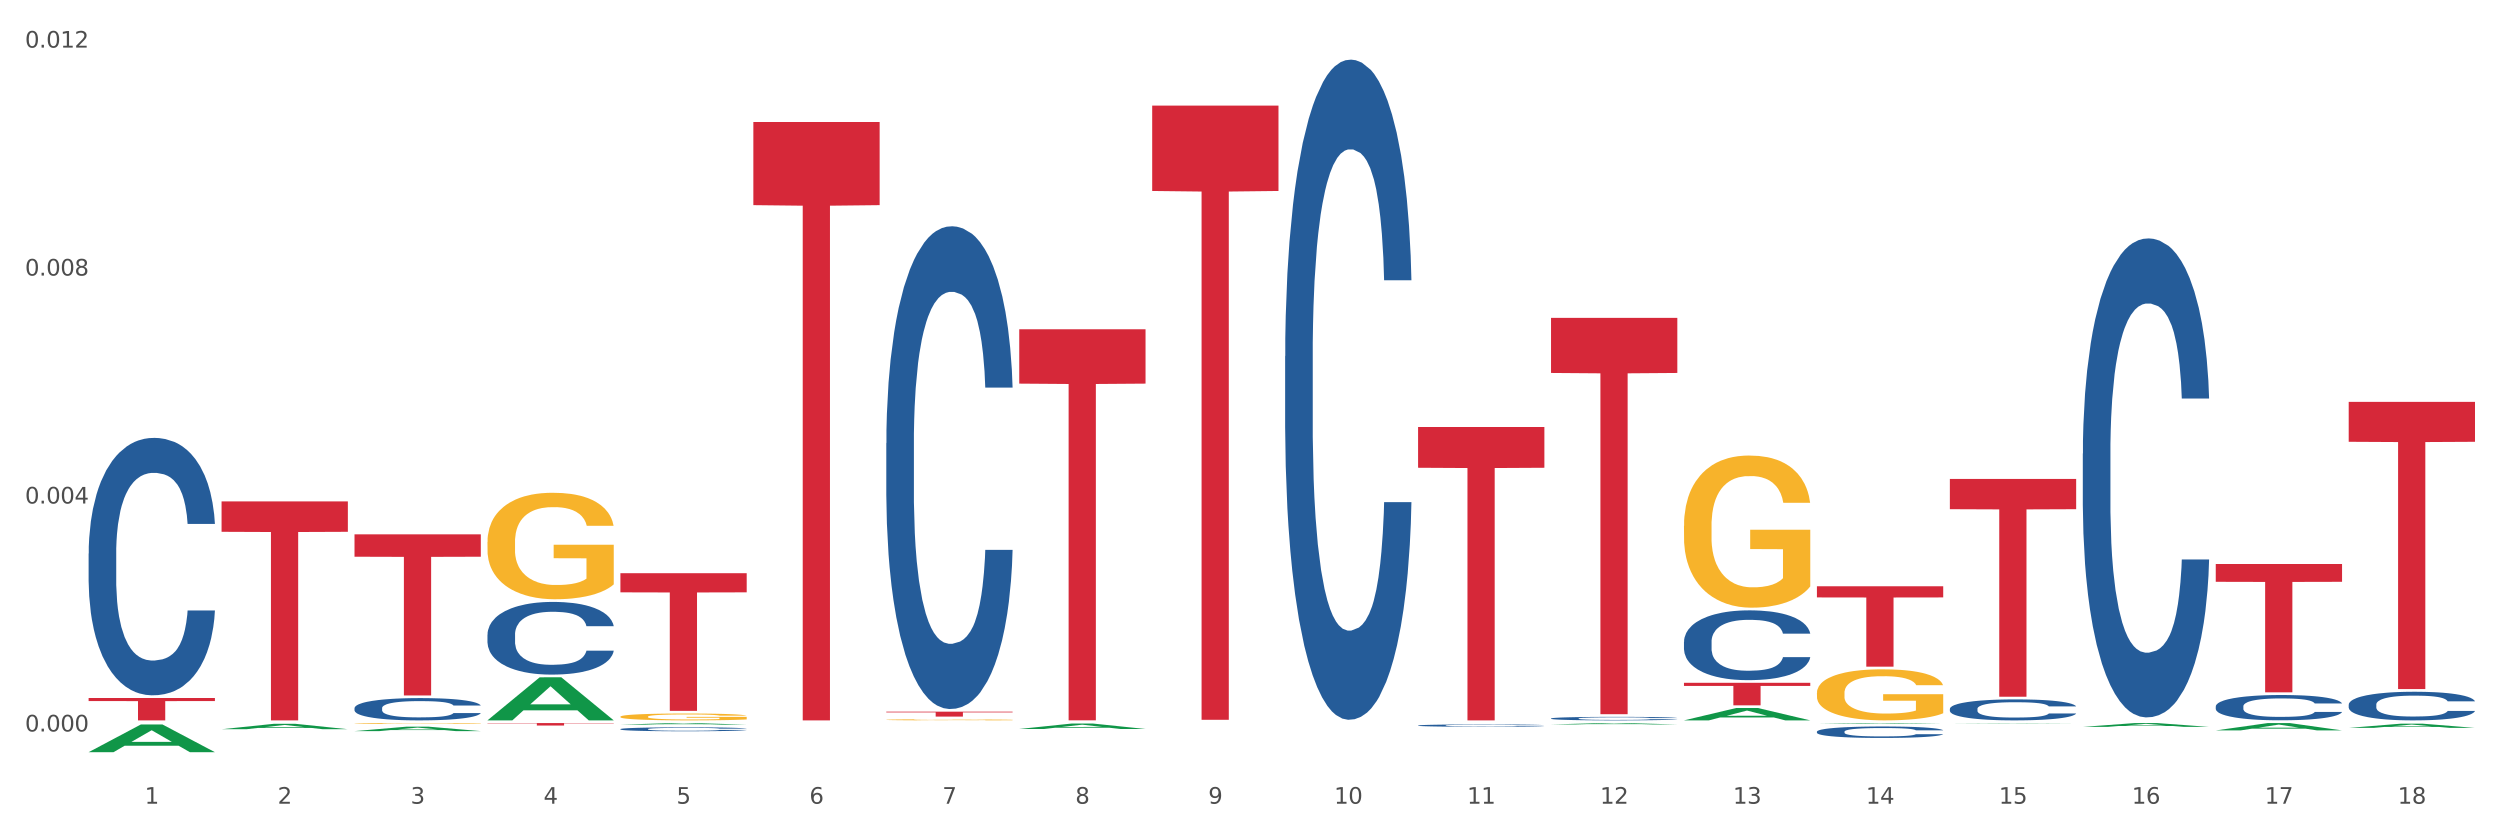
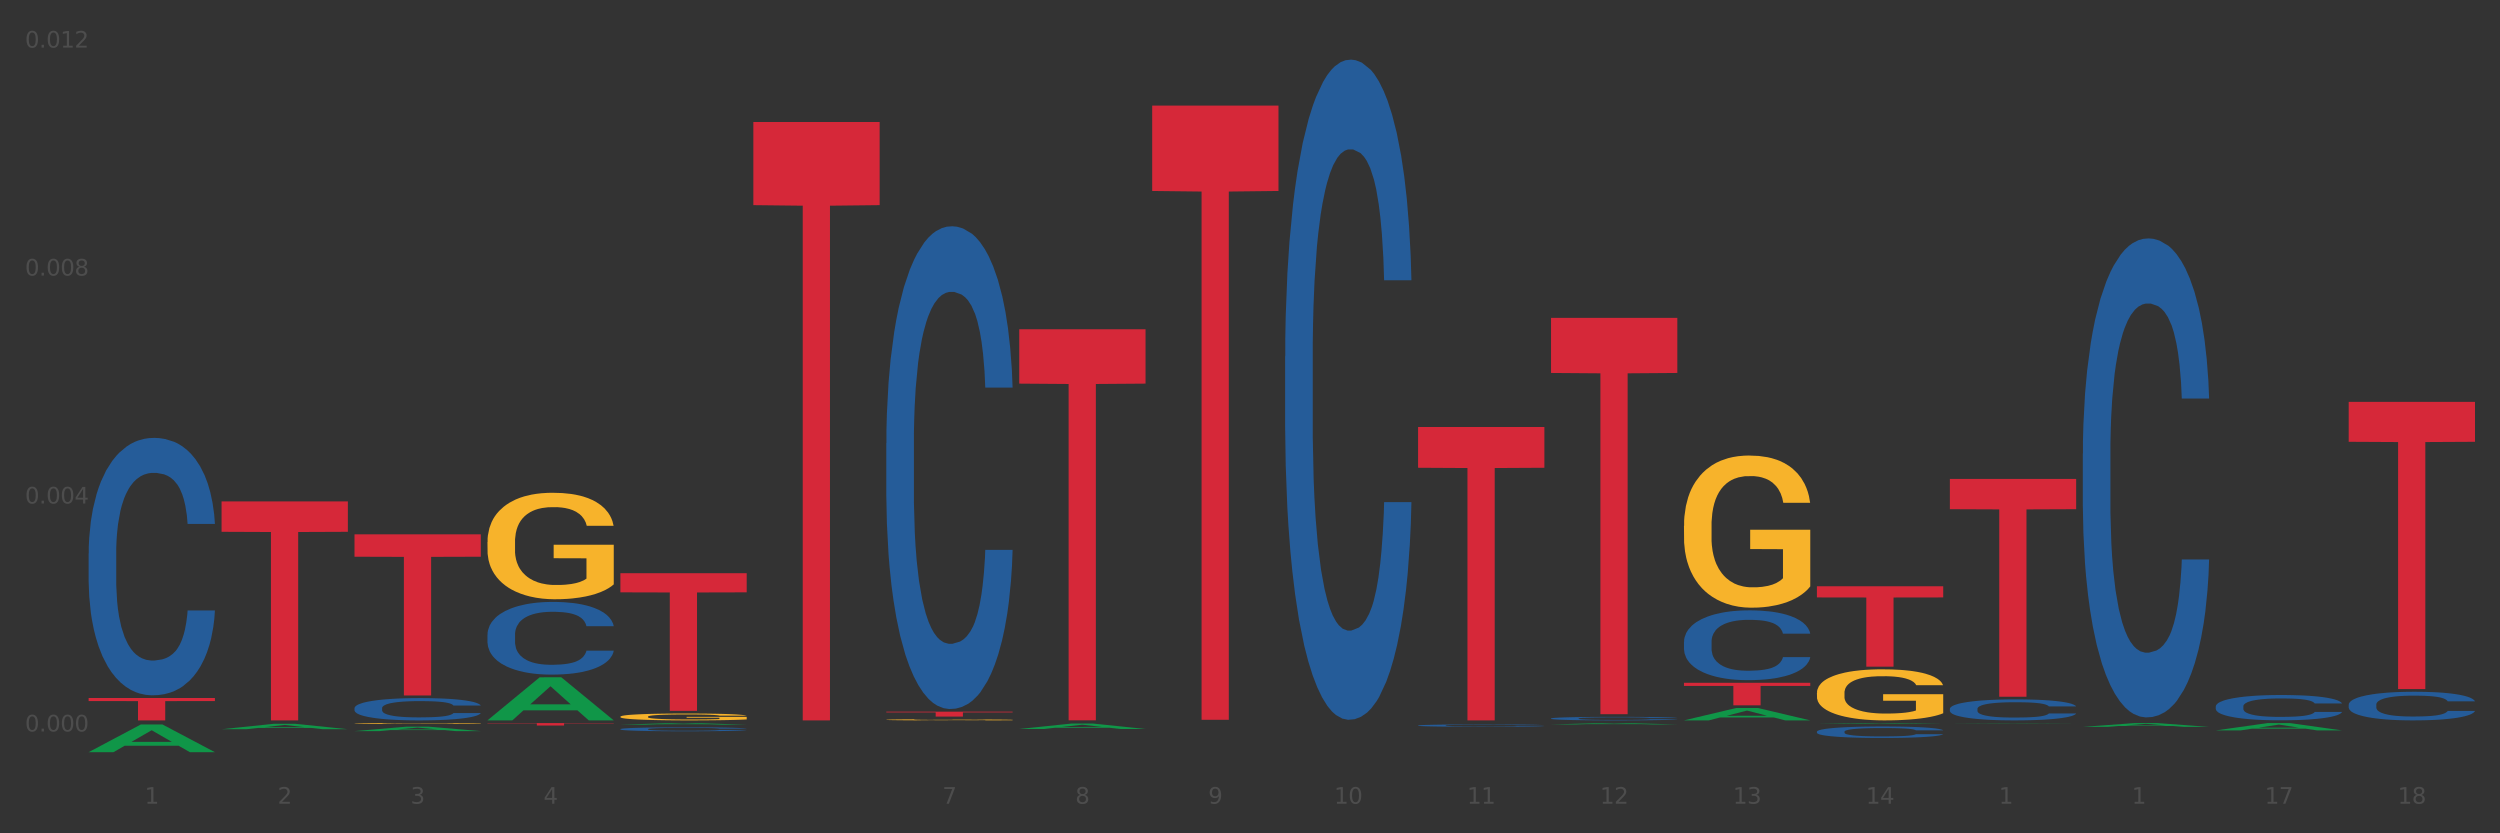
<svg xmlns="http://www.w3.org/2000/svg" xmlns:xlink="http://www.w3.org/1999/xlink" width="1080pt" height="360pt" viewBox="0 0 1080 360" version="1.1">
  <rect x="0" y="0" width="1080" height="360" fill="#333333" stroke="none" />
  <defs>
    <style type="text/css">*{stroke-linejoin: round; stroke-linecap: butt}</style>
  </defs>
  <g id="figure_1">
    <g id="patch_1">
-       <path d="M 0 360  L 1080 360  L 1080 0  L 0 0  z " style="fill: #ffffff; stroke: #ffffff; stroke-linejoin: miter" />
-     </g>
+       </g>
    <g id="axes_1">
      <g id="matplotlib.axis_1">
        <g id="xtick_1">
          <g id="text_1">
            <g style="fill: #4d4d4d" transform="translate(62.51 347.204) scale(0.096 -0.096)">
              <defs>
                <path id="DejaVuSans-31" d="M 794 531  L 1825 531  L 1825 4091  L 703 3866  L 703 4441  L 1819 4666  L 2450 4666  L 2450 531  L 3481 531  L 3481 0  L 794 0  L 794 531  z " transform="scale(0.016)" />
              </defs>
              <use xlink:href="#DejaVuSans-31" />
            </g>
          </g>
        </g>
        <g id="xtick_2">
          <g id="text_2">
            <g style="fill: #4d4d4d" transform="translate(119.942 347.204) scale(0.096 -0.096)">
              <defs>
                <path id="DejaVuSans-32" d="M 1228 531  L 3431 531  L 3431 0  L 469 0  L 469 531  Q 828 903 1448 1529  Q 2069 2156 2228 2338  Q 2531 2678 2651 2914  Q 2772 3150 2772 3378  Q 2772 3750 2511 3984  Q 2250 4219 1831 4219  Q 1534 4219 1204 4116  Q 875 4013 500 3803  L 500 4441  Q 881 4594 1212 4672  Q 1544 4750 1819 4750  Q 2544 4750 2975 4387  Q 3406 4025 3406 3419  Q 3406 3131 3298 2873  Q 3191 2616 2906 2266  Q 2828 2175 2409 1742  Q 1991 1309 1228 531  z " transform="scale(0.016)" />
              </defs>
              <use xlink:href="#DejaVuSans-32" />
            </g>
          </g>
        </g>
        <g id="xtick_3">
          <g id="text_3">
            <g style="fill: #4d4d4d" transform="translate(177.375 347.204) scale(0.096 -0.096)">
              <defs>
                <path id="DejaVuSans-33" d="M 2597 2516  Q 3050 2419 3304 2112  Q 3559 1806 3559 1356  Q 3559 666 3084 287  Q 2609 -91 1734 -91  Q 1441 -91 1130 -33  Q 819 25 488 141  L 488 750  Q 750 597 1062 519  Q 1375 441 1716 441  Q 2309 441 2620 675  Q 2931 909 2931 1356  Q 2931 1769 2642 2001  Q 2353 2234 1838 2234  L 1294 2234  L 1294 2753  L 1863 2753  Q 2328 2753 2575 2939  Q 2822 3125 2822 3475  Q 2822 3834 2567 4026  Q 2313 4219 1838 4219  Q 1578 4219 1281 4162  Q 984 4106 628 3988  L 628 4550  Q 988 4650 1302 4700  Q 1616 4750 1894 4750  Q 2613 4750 3031 4423  Q 3450 4097 3450 3541  Q 3450 3153 3228 2886  Q 3006 2619 2597 2516  z " transform="scale(0.016)" />
              </defs>
              <use xlink:href="#DejaVuSans-33" />
            </g>
          </g>
        </g>
        <g id="xtick_4">
          <g id="text_4">
            <g style="fill: #4d4d4d" transform="translate(234.808 347.204) scale(0.096 -0.096)">
              <defs>
                <path id="DejaVuSans-34" d="M 2419 4116  L 825 1625  L 2419 1625  L 2419 4116  z M 2253 4666  L 3047 4666  L 3047 1625  L 3713 1625  L 3713 1100  L 3047 1100  L 3047 0  L 2419 0  L 2419 1100  L 313 1100  L 313 1709  L 2253 4666  z " transform="scale(0.016)" />
              </defs>
              <use xlink:href="#DejaVuSans-34" />
            </g>
          </g>
        </g>
        <g id="xtick_5">
          <g id="text_5">
            <g style="fill: #4d4d4d" transform="translate(292.24 347.204) scale(0.096 -0.096)">
              <defs>
-                 <path id="DejaVuSans-35" d="M 691 4666  L 3169 4666  L 3169 4134  L 1269 4134  L 1269 2991  Q 1406 3038 1543 3061  Q 1681 3084 1819 3084  Q 2600 3084 3056 2656  Q 3513 2228 3513 1497  Q 3513 744 3044 326  Q 2575 -91 1722 -91  Q 1428 -91 1123 -41  Q 819 9 494 109  L 494 744  Q 775 591 1075 516  Q 1375 441 1709 441  Q 2250 441 2565 725  Q 2881 1009 2881 1497  Q 2881 1984 2565 2268  Q 2250 2553 1709 2553  Q 1456 2553 1204 2497  Q 953 2441 691 2322  L 691 4666  z " transform="scale(0.016)" />
-               </defs>
+                 </defs>
              <use xlink:href="#DejaVuSans-35" />
            </g>
          </g>
        </g>
        <g id="xtick_6">
          <g id="text_6">
            <g style="fill: #4d4d4d" transform="translate(349.673 347.204) scale(0.096 -0.096)">
              <defs>
-                 <path id="DejaVuSans-36" d="M 2113 2584  Q 1688 2584 1439 2293  Q 1191 2003 1191 1497  Q 1191 994 1439 701  Q 1688 409 2113 409  Q 2538 409 2786 701  Q 3034 994 3034 1497  Q 3034 2003 2786 2293  Q 2538 2584 2113 2584  z M 3366 4563  L 3366 3988  Q 3128 4100 2886 4159  Q 2644 4219 2406 4219  Q 1781 4219 1451 3797  Q 1122 3375 1075 2522  Q 1259 2794 1537 2939  Q 1816 3084 2150 3084  Q 2853 3084 3261 2657  Q 3669 2231 3669 1497  Q 3669 778 3244 343  Q 2819 -91 2113 -91  Q 1303 -91 875 529  Q 447 1150 447 2328  Q 447 3434 972 4092  Q 1497 4750 2381 4750  Q 2619 4750 2861 4703  Q 3103 4656 3366 4563  z " transform="scale(0.016)" />
-               </defs>
+                 </defs>
              <use xlink:href="#DejaVuSans-36" />
            </g>
          </g>
        </g>
        <g id="xtick_7">
          <g id="text_7">
            <g style="fill: #4d4d4d" transform="translate(407.106 347.204) scale(0.096 -0.096)">
              <defs>
                <path id="DejaVuSans-37" d="M 525 4666  L 3525 4666  L 3525 4397  L 1831 0  L 1172 0  L 2766 4134  L 525 4134  L 525 4666  z " transform="scale(0.016)" />
              </defs>
              <use xlink:href="#DejaVuSans-37" />
            </g>
          </g>
        </g>
        <g id="xtick_8">
          <g id="text_8">
            <g style="fill: #4d4d4d" transform="translate(464.538 347.204) scale(0.096 -0.096)">
              <defs>
                <path id="DejaVuSans-38" d="M 2034 2216  Q 1584 2216 1326 1975  Q 1069 1734 1069 1313  Q 1069 891 1326 650  Q 1584 409 2034 409  Q 2484 409 2743 651  Q 3003 894 3003 1313  Q 3003 1734 2745 1975  Q 2488 2216 2034 2216  z M 1403 2484  Q 997 2584 770 2862  Q 544 3141 544 3541  Q 544 4100 942 4425  Q 1341 4750 2034 4750  Q 2731 4750 3128 4425  Q 3525 4100 3525 3541  Q 3525 3141 3298 2862  Q 3072 2584 2669 2484  Q 3125 2378 3379 2068  Q 3634 1759 3634 1313  Q 3634 634 3220 271  Q 2806 -91 2034 -91  Q 1263 -91 848 271  Q 434 634 434 1313  Q 434 1759 690 2068  Q 947 2378 1403 2484  z M 1172 3481  Q 1172 3119 1398 2916  Q 1625 2713 2034 2713  Q 2441 2713 2670 2916  Q 2900 3119 2900 3481  Q 2900 3844 2670 4047  Q 2441 4250 2034 4250  Q 1625 4250 1398 4047  Q 1172 3844 1172 3481  z " transform="scale(0.016)" />
              </defs>
              <use xlink:href="#DejaVuSans-38" />
            </g>
          </g>
        </g>
        <g id="xtick_9">
          <g id="text_9">
            <g style="fill: #4d4d4d" transform="translate(521.971 347.204) scale(0.096 -0.096)">
              <defs>
                <path id="DejaVuSans-39" d="M 703 97  L 703 672  Q 941 559 1184 500  Q 1428 441 1663 441  Q 2288 441 2617 861  Q 2947 1281 2994 2138  Q 2813 1869 2534 1725  Q 2256 1581 1919 1581  Q 1219 1581 811 2004  Q 403 2428 403 3163  Q 403 3881 828 4315  Q 1253 4750 1959 4750  Q 2769 4750 3195 4129  Q 3622 3509 3622 2328  Q 3622 1225 3098 567  Q 2575 -91 1691 -91  Q 1453 -91 1209 -44  Q 966 3 703 97  z M 1959 2075  Q 2384 2075 2632 2365  Q 2881 2656 2881 3163  Q 2881 3666 2632 3958  Q 2384 4250 1959 4250  Q 1534 4250 1286 3958  Q 1038 3666 1038 3163  Q 1038 2656 1286 2365  Q 1534 2075 1959 2075  z " transform="scale(0.016)" />
              </defs>
              <use xlink:href="#DejaVuSans-39" />
            </g>
          </g>
        </g>
        <g id="xtick_10">
          <g id="text_10">
            <g style="fill: #4d4d4d" transform="translate(576.35 347.204) scale(0.096 -0.096)">
              <defs>
                <path id="DejaVuSans-30" d="M 2034 4250  Q 1547 4250 1301 3770  Q 1056 3291 1056 2328  Q 1056 1369 1301 889  Q 1547 409 2034 409  Q 2525 409 2770 889  Q 3016 1369 3016 2328  Q 3016 3291 2770 3770  Q 2525 4250 2034 4250  z M 2034 4750  Q 2819 4750 3233 4129  Q 3647 3509 3647 2328  Q 3647 1150 3233 529  Q 2819 -91 2034 -91  Q 1250 -91 836 529  Q 422 1150 422 2328  Q 422 3509 836 4129  Q 1250 4750 2034 4750  z " transform="scale(0.016)" />
              </defs>
              <use xlink:href="#DejaVuSans-31" />
              <use xlink:href="#DejaVuSans-30" transform="translate(63.623 0)" />
            </g>
          </g>
        </g>
        <g id="xtick_11">
          <g id="text_11">
            <g style="fill: #4d4d4d" transform="translate(633.783 347.204) scale(0.096 -0.096)">
              <use xlink:href="#DejaVuSans-31" />
              <use xlink:href="#DejaVuSans-31" transform="translate(63.623 0)" />
            </g>
          </g>
        </g>
        <g id="xtick_12">
          <g id="text_12">
            <g style="fill: #4d4d4d" transform="translate(691.215 347.204) scale(0.096 -0.096)">
              <use xlink:href="#DejaVuSans-31" />
              <use xlink:href="#DejaVuSans-32" transform="translate(63.623 0)" />
            </g>
          </g>
        </g>
        <g id="xtick_13">
          <g id="text_13">
            <g style="fill: #4d4d4d" transform="translate(748.648 347.204) scale(0.096 -0.096)">
              <use xlink:href="#DejaVuSans-31" />
              <use xlink:href="#DejaVuSans-33" transform="translate(63.623 0)" />
            </g>
          </g>
        </g>
        <g id="xtick_14">
          <g id="text_14">
            <g style="fill: #4d4d4d" transform="translate(806.081 347.204) scale(0.096 -0.096)">
              <use xlink:href="#DejaVuSans-31" />
              <use xlink:href="#DejaVuSans-34" transform="translate(63.623 0)" />
            </g>
          </g>
        </g>
        <g id="xtick_15">
          <g id="text_15">
            <g style="fill: #4d4d4d" transform="translate(863.513 347.204) scale(0.096 -0.096)">
              <use xlink:href="#DejaVuSans-31" />
              <use xlink:href="#DejaVuSans-35" transform="translate(63.623 0)" />
            </g>
          </g>
        </g>
        <g id="xtick_16">
          <g id="text_16">
            <g style="fill: #4d4d4d" transform="translate(920.946 347.204) scale(0.096 -0.096)">
              <use xlink:href="#DejaVuSans-31" />
              <use xlink:href="#DejaVuSans-36" transform="translate(63.623 0)" />
            </g>
          </g>
        </g>
        <g id="xtick_17">
          <g id="text_17">
            <g style="fill: #4d4d4d" transform="translate(978.379 347.204) scale(0.096 -0.096)">
              <use xlink:href="#DejaVuSans-31" />
              <use xlink:href="#DejaVuSans-37" transform="translate(63.623 0)" />
            </g>
          </g>
        </g>
        <g id="xtick_18">
          <g id="text_18">
            <g style="fill: #4d4d4d" transform="translate(1035.811 347.204) scale(0.096 -0.096)">
              <use xlink:href="#DejaVuSans-31" />
              <use xlink:href="#DejaVuSans-38" transform="translate(63.623 0)" />
            </g>
          </g>
        </g>
        <g id="xtick_19" />
        <g id="xtick_20" />
        <g id="xtick_21" />
        <g id="xtick_22" />
        <g id="xtick_23" />
        <g id="xtick_24" />
        <g id="xtick_25" />
        <g id="xtick_26" />
        <g id="xtick_27" />
        <g id="xtick_28" />
        <g id="xtick_29" />
        <g id="xtick_30" />
        <g id="xtick_31" />
        <g id="xtick_32" />
        <g id="xtick_33" />
        <g id="xtick_34" />
        <g id="xtick_35" />
      </g>
      <g id="matplotlib.axis_2">
        <g id="ytick_1">
          <g id="text_19">
            <g style="fill: #4d4d4d" transform="translate(10.8 315.999) scale(0.096 -0.096)">
              <defs>
                <path id="DejaVuSans-2e" d="M 684 794  L 1344 794  L 1344 0  L 684 0  L 684 794  z " transform="scale(0.016)" />
              </defs>
              <use xlink:href="#DejaVuSans-30" />
              <use xlink:href="#DejaVuSans-2e" transform="translate(63.623 0)" />
              <use xlink:href="#DejaVuSans-30" transform="translate(95.41 0)" />
              <use xlink:href="#DejaVuSans-30" transform="translate(159.033 0)" />
              <use xlink:href="#DejaVuSans-30" transform="translate(222.656 0)" />
            </g>
          </g>
        </g>
        <g id="ytick_2">
          <g id="text_20">
            <g style="fill: #4d4d4d" transform="translate(10.8 217.522) scale(0.096 -0.096)">
              <use xlink:href="#DejaVuSans-30" />
              <use xlink:href="#DejaVuSans-2e" transform="translate(63.623 0)" />
              <use xlink:href="#DejaVuSans-30" transform="translate(95.41 0)" />
              <use xlink:href="#DejaVuSans-30" transform="translate(159.033 0)" />
              <use xlink:href="#DejaVuSans-34" transform="translate(222.656 0)" />
            </g>
          </g>
        </g>
        <g id="ytick_3">
          <g id="text_21">
            <g style="fill: #4d4d4d" transform="translate(10.8 119.046) scale(0.096 -0.096)">
              <use xlink:href="#DejaVuSans-30" />
              <use xlink:href="#DejaVuSans-2e" transform="translate(63.623 0)" />
              <use xlink:href="#DejaVuSans-30" transform="translate(95.41 0)" />
              <use xlink:href="#DejaVuSans-30" transform="translate(159.033 0)" />
              <use xlink:href="#DejaVuSans-38" transform="translate(222.656 0)" />
            </g>
          </g>
        </g>
        <g id="ytick_4">
          <g id="text_22">
            <g style="fill: #4d4d4d" transform="translate(10.8 20.569) scale(0.096 -0.096)">
              <use xlink:href="#DejaVuSans-30" />
              <use xlink:href="#DejaVuSans-2e" transform="translate(63.623 0)" />
              <use xlink:href="#DejaVuSans-30" transform="translate(95.41 0)" />
              <use xlink:href="#DejaVuSans-31" transform="translate(159.033 0)" />
              <use xlink:href="#DejaVuSans-32" transform="translate(222.656 0)" />
            </g>
          </g>
        </g>
        <g id="ytick_5" />
        <g id="ytick_6" />
        <g id="ytick_7" />
      </g>
      <g id="PolyCollection_1">
        <path d="M 38.283 324.927  L 38.339 324.916  L 60.839 312.977  L 70.176 312.966  L 92.844 324.95  L 82.044 324.95  L 77.151 322.159  L 53.92 322.159  L 53.751 322.204  L 49.026 324.95  L 38.283 324.95  L 38.283 324.927  L 56.845 320.494  L 74.226 320.482  L 65.62 315.52  L 65.507 315.498  L 65.395 315.531  L 56.789 320.482  L 56.845 320.494  L 38.283 324.927  z " clip-path="url(#p774dd790aa)" style="fill: #109648" />
        <path d="M 95.716 216.592  L 150.277 216.592  L 150.277 229.74  L 128.814 229.829  L 128.814 311.206  L 117.049 311.206  L 117.049 229.829  L 95.716 229.74  L 95.716 216.681  L 95.716 216.592  z " clip-path="url(#p774dd790aa)" style="fill: #d62839" />
        <path d="M 153.148 230.831  L 207.709 230.831  L 207.709 240.503  L 186.247 240.568  L 186.247 300.429  L 174.482 300.429  L 174.482 240.568  L 153.148 240.503  L 153.148 230.896  L 153.148 230.831  z " clip-path="url(#p774dd790aa)" style="fill: #d62839" />
        <path d="M 210.581 312.352  L 265.142 312.352  L 265.142 312.503  L 243.68 312.504  L 243.68 313.44  L 231.914 313.44  L 231.914 312.504  L 210.581 312.503  L 210.581 312.353  L 210.581 312.352  z " clip-path="url(#p774dd790aa)" style="fill: #d62839" />
        <path d="M 268.014 247.624  L 322.575 247.624  L 322.575 255.889  L 301.112 255.945  L 301.112 307.096  L 289.347 307.096  L 289.347 255.945  L 268.014 255.889  L 268.014 247.68  L 268.014 247.624  z " clip-path="url(#p774dd790aa)" style="fill: #d62839" />
        <path d="M 325.447 52.695  L 380.008 52.695  L 380.008 88.619  L 358.545 88.862  L 358.545 311.206  L 346.78 311.206  L 346.78 88.862  L 325.447 88.619  L 325.447 52.938  L 325.447 52.695  z " clip-path="url(#p774dd790aa)" style="fill: #d62839" />
        <path d="M 382.879 307.451  L 437.44 307.451  L 437.44 307.748  L 415.978 307.75  L 415.978 309.586  L 404.212 309.586  L 404.212 307.75  L 382.879 307.748  L 382.879 307.453  L 382.879 307.451  z " clip-path="url(#p774dd790aa)" style="fill: #d62839" />
        <path d="M 440.312 142.251  L 494.873 142.251  L 494.873 165.725  L 473.411 165.883  L 473.411 311.17  L 461.645 311.17  L 461.645 165.883  L 440.312 165.725  L 440.312 142.409  L 440.312 142.251  z " clip-path="url(#p774dd790aa)" style="fill: #d62839" />
        <path d="M 497.745 45.628  L 552.306 45.628  L 552.306 82.497  L 530.843 82.747  L 530.843 310.94  L 519.078 310.94  L 519.078 82.747  L 497.745 82.497  L 497.745 45.877  L 497.745 45.628  z " clip-path="url(#p774dd790aa)" style="fill: #d62839" />
        <path d="M 612.61 184.459  L 667.171 184.459  L 667.171 202.073  L 645.709 202.192  L 645.709 311.206  L 633.943 311.206  L 633.943 202.192  L 612.61 202.073  L 612.61 184.578  L 612.61 184.459  z " clip-path="url(#p774dd790aa)" style="fill: #d62839" />
        <path d="M 670.043 137.323  L 724.604 137.323  L 724.604 161.116  L 703.141 161.277  L 703.141 308.536  L 691.376 308.536  L 691.376 161.277  L 670.043 161.116  L 670.043 137.484  L 670.043 137.323  z " clip-path="url(#p774dd790aa)" style="fill: #d62839" />
        <path d="M 727.475 294.973  L 782.036 294.973  L 782.036 296.325  L 760.574 296.334  L 760.574 304.7  L 748.809 304.7  L 748.809 296.334  L 727.475 296.325  L 727.475 294.982  L 727.475 294.973  z " clip-path="url(#p774dd790aa)" style="fill: #d62839" />
        <path d="M 842.341 206.895  L 896.902 206.895  L 896.902 219.971  L 875.439 220.059  L 875.439 300.987  L 863.674 300.987  L 863.674 220.059  L 842.341 219.971  L 842.341 206.983  L 842.341 206.895  z " clip-path="url(#p774dd790aa)" style="fill: #d62839" />
-         <path d="M 957.206 243.634  L 1011.767 243.634  L 1011.767 251.342  L 990.305 251.394  L 990.305 299.096  L 978.539 299.096  L 978.539 251.394  L 957.206 251.342  L 957.206 243.686  L 957.206 243.634  z " clip-path="url(#p774dd790aa)" style="fill: #d62839" />
        <path d="M 38.283 301.523  L 92.844 301.523  L 92.844 302.868  L 71.382 302.877  L 71.382 311.206  L 59.616 311.206  L 59.616 302.877  L 38.283 302.868  L 38.283 301.532  L 38.283 301.523  z " clip-path="url(#p774dd790aa)" style="fill: #d62839" />
        <path d="M 1014.639 304.395  L 1014.703 304.384  L 1014.703 304.067  L 1014.897 303.638  L 1015.606 302.847  L 1016.509 302.249  L 1018.057 301.548  L 1018.895 301.255  L 1019.992 300.927  L 1022.249 300.396  L 1024.829 299.945  L 1026.635 299.696  L 1027.989 299.538  L 1031.02 299.256  L 1032.761 299.131  L 1034.567 299.03  L 1036.115 298.962  L 1038.695 298.883  L 1040.759 298.849  L 1043.145 298.838  L 1045.144 298.849  L 1047.788 298.894  L 1051.658 299.03  L 1053.141 299.109  L 1055.141 299.244  L 1057.204 299.425  L 1058.881 299.606  L 1060.816 299.866  L 1062.815 300.204  L 1064.75 300.634  L 1066.104 301.029  L 1067.201 301.447  L 1068.168 301.955  L 1068.878 302.509  L 1069.2 302.972  L 1057.398 302.972  L 1057.075 302.554  L 1056.43 302.102  L 1055.785 301.797  L 1055.076 301.548  L 1053.98 301.266  L 1053.012 301.085  L 1051.4 300.871  L 1049.917 300.735  L 1048.691 300.656  L 1047.208 300.588  L 1044.048 300.521  L 1041.79 300.521  L 1040.372 300.543  L 1038.63 300.6  L 1037.147 300.679  L 1035.406 300.814  L 1034.051 300.961  L 1032.697 301.153  L 1031.923 301.289  L 1030.762 301.537  L 1029.988 301.74  L 1028.956 302.091  L 1028.376 302.339  L 1027.344 302.983  L 1026.893 303.457  L 1026.699 303.785  L 1026.57 304.146  L 1026.57 305.908  L 1026.957 306.699  L 1027.28 307.038  L 1027.796 307.422  L 1028.763 307.919  L 1030.182 308.405  L 1031.665 308.755  L 1032.89 308.969  L 1034.051 309.127  L 1035.212 309.252  L 1036.631 309.365  L 1037.792 309.432  L 1039.533 309.5  L 1041.597 309.534  L 1043.209 309.534  L 1046.498 309.478  L 1047.982 309.421  L 1049.401 309.342  L 1050.948 309.218  L 1052.174 309.082  L 1052.883 308.981  L 1054.044 308.766  L 1054.947 308.54  L 1055.721 308.28  L 1056.237 308.054  L 1056.817 307.716  L 1057.269 307.332  L 1057.398 307.128  L 1069.2 307.128  L 1068.942 307.535  L 1068.491 307.93  L 1067.588 308.461  L 1066.878 308.766  L 1065.782 309.139  L 1064.621 309.455  L 1063.009 309.805  L 1061.525 310.065  L 1059.978 310.291  L 1058.301 310.494  L 1055.27 310.777  L 1054.173 310.856  L 1051.851 310.991  L 1050.046 311.07  L 1047.401 311.149  L 1044.693 311.194  L 1041.855 311.206  L 1039.34 311.183  L 1036.567 311.115  L 1034.825 311.048  L 1032.89 310.946  L 1030.633 310.788  L 1028.505 310.596  L 1026.506 310.37  L 1024.635 310.11  L 1022.894 309.816  L 1020.637 309.331  L 1018.96 308.856  L 1017.735 308.416  L 1016.896 308.043  L 1016.058 307.569  L 1015.606 307.241  L 1014.897 306.451  L 1014.639 305.716  L 1014.639 304.395  z " clip-path="url(#p774dd790aa)" style="fill: #255c99" />
        <path d="M 899.774 195.969  L 899.838 195.78  L 899.838 190.489  L 900.032 183.308  L 900.741 170.079  L 901.644 160.063  L 903.192 148.346  L 904.03 143.433  L 905.126 137.952  L 907.384 129.07  L 909.963 121.511  L 911.769 117.354  L 913.124 114.708  L 916.155 109.983  L 917.896 107.905  L 919.702 106.204  L 921.25 105.07  L 923.829 103.747  L 925.893 103.18  L 928.279 102.991  L 930.279 103.18  L 932.923 103.936  L 936.793 106.204  L 938.276 107.527  L 940.275 109.795  L 942.339 112.818  L 944.016 115.842  L 945.951 120.188  L 947.95 125.858  L 949.885 133.039  L 951.239 139.653  L 952.335 146.646  L 953.303 155.15  L 954.012 164.41  L 954.335 172.158  L 942.532 172.158  L 942.21 165.166  L 941.565 157.606  L 940.92 152.504  L 940.211 148.346  L 939.114 143.622  L 938.147 140.598  L 936.535 137.008  L 935.051 134.74  L 933.826 133.417  L 932.342 132.283  L 929.182 131.149  L 926.925 131.149  L 925.506 131.527  L 923.765 132.472  L 922.282 133.795  L 920.54 136.063  L 919.186 138.519  L 917.832 141.732  L 917.058 144  L 915.897 148.157  L 915.123 151.559  L 914.091 157.417  L 913.511 161.575  L 912.479 172.347  L 912.027 180.284  L 911.834 185.764  L 911.705 191.812  L 911.705 221.293  L 912.092 234.521  L 912.414 240.19  L 912.93 246.616  L 913.897 254.931  L 915.316 263.057  L 916.8 268.915  L 918.025 272.506  L 919.186 275.152  L 920.347 277.231  L 921.766 279.12  L 922.927 280.254  L 924.668 281.388  L 926.732 281.955  L 928.344 281.955  L 931.633 281.01  L 933.116 280.065  L 934.535 278.742  L 936.083 276.664  L 937.308 274.396  L 938.018 272.695  L 939.179 269.104  L 940.082 265.325  L 940.856 260.978  L 941.372 257.199  L 941.952 251.529  L 942.403 245.104  L 942.532 241.702  L 954.335 241.702  L 954.077 248.506  L 953.625 255.12  L 952.722 264.002  L 952.013 269.104  L 950.916 275.341  L 949.756 280.632  L 948.143 286.491  L 946.66 290.837  L 945.112 294.617  L 943.435 298.018  L 940.404 302.743  L 939.308 304.066  L 936.986 306.333  L 935.18 307.656  L 932.536 308.979  L 929.827 309.735  L 926.99 309.924  L 924.474 309.546  L 921.701 308.412  L 919.96 307.278  L 918.025 305.577  L 915.768 302.932  L 913.64 299.719  L 911.64 295.94  L 909.77 291.593  L 908.029 286.679  L 905.771 278.553  L 904.095 270.616  L 902.869 263.246  L 902.031 257.01  L 901.192 249.073  L 900.741 243.592  L 900.032 230.364  L 899.774 218.08  L 899.774 195.969  z " clip-path="url(#p774dd790aa)" style="fill: #255c99" />
        <path d="M 842.341 306.21  L 842.405 306.201  L 842.405 305.969  L 842.599 305.655  L 843.308 305.075  L 844.211 304.635  L 845.759 304.122  L 846.597 303.906  L 847.694 303.666  L 849.951 303.277  L 852.531 302.945  L 854.337 302.763  L 855.691 302.647  L 858.722 302.44  L 860.463 302.349  L 862.269 302.274  L 863.817 302.224  L 866.397 302.166  L 868.46 302.142  L 870.847 302.133  L 872.846 302.142  L 875.49 302.175  L 879.36 302.274  L 880.843 302.332  L 882.842 302.432  L 884.906 302.564  L 886.583 302.697  L 888.518 302.887  L 890.517 303.136  L 892.452 303.451  L 893.806 303.741  L 894.903 304.047  L 895.87 304.42  L 896.579 304.826  L 896.902 305.166  L 885.1 305.166  L 884.777 304.859  L 884.132 304.528  L 883.487 304.304  L 882.778 304.122  L 881.682 303.915  L 880.714 303.782  L 879.102 303.625  L 877.618 303.525  L 876.393 303.467  L 874.91 303.417  L 871.75 303.368  L 869.492 303.368  L 868.074 303.384  L 866.332 303.426  L 864.849 303.484  L 863.108 303.583  L 861.753 303.691  L 860.399 303.832  L 859.625 303.931  L 858.464 304.113  L 857.69 304.263  L 856.658 304.519  L 856.078 304.702  L 855.046 305.174  L 854.594 305.522  L 854.401 305.762  L 854.272 306.027  L 854.272 307.32  L 854.659 307.9  L 854.981 308.148  L 855.497 308.43  L 856.465 308.795  L 857.884 309.151  L 859.367 309.408  L 860.592 309.565  L 861.753 309.681  L 862.914 309.772  L 864.333 309.855  L 865.494 309.905  L 867.235 309.955  L 869.299 309.98  L 870.911 309.98  L 874.2 309.938  L 875.684 309.897  L 877.103 309.839  L 878.65 309.748  L 879.876 309.648  L 880.585 309.574  L 881.746 309.416  L 882.649 309.25  L 883.423 309.06  L 883.939 308.894  L 884.519 308.646  L 884.971 308.364  L 885.1 308.215  L 896.902 308.215  L 896.644 308.513  L 896.192 308.803  L 895.29 309.192  L 894.58 309.416  L 893.484 309.69  L 892.323 309.922  L 890.711 310.178  L 889.227 310.369  L 887.679 310.535  L 886.003 310.684  L 882.971 310.891  L 881.875 310.949  L 879.553 311.048  L 877.747 311.106  L 875.103 311.164  L 872.395 311.197  L 869.557 311.206  L 867.042 311.189  L 864.268 311.139  L 862.527 311.09  L 860.592 311.015  L 858.335 310.899  L 856.207 310.758  L 854.208 310.593  L 852.337 310.402  L 850.596 310.187  L 848.339 309.83  L 846.662 309.482  L 845.436 309.159  L 844.598 308.886  L 843.76 308.538  L 843.308 308.298  L 842.599 307.718  L 842.341 307.179  L 842.341 306.21  z " clip-path="url(#p774dd790aa)" style="fill: #255c99" />
        <path d="M 784.908 316.067  L 784.973 316.062  L 784.973 315.936  L 785.166 315.763  L 785.876 315.446  L 786.778 315.206  L 788.326 314.925  L 789.165 314.808  L 790.261 314.676  L 792.518 314.463  L 795.098 314.282  L 796.904 314.182  L 798.258 314.119  L 801.289 314.006  L 803.031 313.956  L 804.836 313.915  L 806.384 313.888  L 808.964 313.856  L 811.028 313.843  L 813.414 313.838  L 815.413 313.843  L 818.058 313.861  L 821.927 313.915  L 823.41 313.947  L 825.41 314.001  L 827.473 314.074  L 829.15 314.146  L 831.085 314.25  L 833.084 314.386  L 835.019 314.558  L 836.374 314.717  L 837.47 314.885  L 838.437 315.088  L 839.147 315.31  L 839.469 315.496  L 827.667 315.496  L 827.345 315.329  L 826.7 315.147  L 826.055 315.025  L 825.345 314.925  L 824.249 314.812  L 823.281 314.74  L 821.669 314.654  L 820.186 314.599  L 818.96 314.568  L 817.477 314.54  L 814.317 314.513  L 812.06 314.513  L 810.641 314.522  L 808.9 314.545  L 807.416 314.577  L 805.675 314.631  L 804.321 314.69  L 802.966 314.767  L 802.192 314.821  L 801.031 314.921  L 800.257 315.002  L 799.226 315.143  L 798.645 315.242  L 797.613 315.501  L 797.162 315.691  L 796.968 315.822  L 796.839 315.967  L 796.839 316.674  L 797.226 316.991  L 797.549 317.127  L 798.065 317.281  L 799.032 317.48  L 800.451 317.675  L 801.934 317.816  L 803.16 317.902  L 804.321 317.965  L 805.481 318.015  L 806.9 318.06  L 808.061 318.087  L 809.802 318.115  L 811.866 318.128  L 813.479 318.128  L 816.768 318.105  L 818.251 318.083  L 819.67 318.051  L 821.218 318.001  L 822.443 317.947  L 823.152 317.906  L 824.313 317.82  L 825.216 317.729  L 825.99 317.625  L 826.506 317.535  L 827.087 317.399  L 827.538 317.245  L 827.667 317.163  L 839.469 317.163  L 839.211 317.326  L 838.76 317.485  L 837.857 317.698  L 837.147 317.82  L 836.051 317.97  L 834.89 318.096  L 833.278 318.237  L 831.795 318.341  L 830.247 318.432  L 828.57 318.513  L 825.539 318.626  L 824.442 318.658  L 822.121 318.713  L 820.315 318.744  L 817.671 318.776  L 814.962 318.794  L 812.124 318.799  L 809.609 318.79  L 806.836 318.762  L 805.094 318.735  L 803.16 318.694  L 800.902 318.631  L 798.774 318.554  L 796.775 318.463  L 794.905 318.359  L 793.163 318.241  L 790.906 318.047  L 789.229 317.856  L 788.004 317.68  L 787.165 317.53  L 786.327 317.34  L 785.876 317.209  L 785.166 316.891  L 784.908 316.597  L 784.908 316.067  z " clip-path="url(#p774dd790aa)" style="fill: #255c99" />
        <path d="M 727.475 277.219  L 727.54 277.192  L 727.54 276.421  L 727.733 275.374  L 728.443 273.446  L 729.346 271.987  L 730.894 270.279  L 731.732 269.563  L 732.828 268.764  L 735.086 267.47  L 737.665 266.368  L 739.471 265.763  L 740.825 265.377  L 743.857 264.688  L 745.598 264.385  L 747.404 264.138  L 748.952 263.972  L 751.531 263.78  L 753.595 263.697  L 755.981 263.669  L 757.981 263.697  L 760.625 263.807  L 764.494 264.138  L 765.978 264.33  L 767.977 264.661  L 770.041 265.102  L 771.718 265.542  L 773.652 266.176  L 775.652 267.002  L 777.586 268.048  L 778.941 269.012  L 780.037 270.031  L 781.005 271.271  L 781.714 272.62  L 782.036 273.749  L 770.234 273.749  L 769.912 272.73  L 769.267 271.629  L 768.622 270.885  L 767.913 270.279  L 766.816 269.591  L 765.849 269.15  L 764.236 268.627  L 762.753 268.296  L 761.528 268.103  L 760.044 267.938  L 756.884 267.773  L 754.627 267.773  L 753.208 267.828  L 751.467 267.966  L 749.983 268.159  L 748.242 268.489  L 746.888 268.847  L 745.533 269.315  L 744.76 269.646  L 743.599 270.252  L 742.825 270.747  L 741.793 271.601  L 741.212 272.207  L 740.181 273.777  L 739.729 274.934  L 739.536 275.732  L 739.407 276.613  L 739.407 280.91  L 739.794 282.838  L 740.116 283.664  L 740.632 284.6  L 741.599 285.812  L 743.018 286.996  L 744.502 287.85  L 745.727 288.373  L 746.888 288.759  L 748.049 289.062  L 749.468 289.337  L 750.628 289.502  L 752.37 289.668  L 754.433 289.75  L 756.046 289.75  L 759.335 289.613  L 760.818 289.475  L 762.237 289.282  L 763.785 288.979  L 765.01 288.649  L 765.72 288.401  L 766.881 287.878  L 767.784 287.327  L 768.557 286.693  L 769.073 286.143  L 769.654 285.316  L 770.105 284.38  L 770.234 283.884  L 782.036 283.884  L 781.779 284.876  L 781.327 285.84  L 780.424 287.134  L 779.715 287.878  L 778.618 288.786  L 777.457 289.558  L 775.845 290.411  L 774.362 291.045  L 772.814 291.596  L 771.137 292.091  L 768.106 292.78  L 767.01 292.973  L 764.688 293.303  L 762.882 293.496  L 760.238 293.689  L 757.529 293.799  L 754.691 293.826  L 752.176 293.771  L 749.403 293.606  L 747.662 293.441  L 745.727 293.193  L 743.47 292.807  L 741.341 292.339  L 739.342 291.788  L 737.472 291.155  L 735.731 290.439  L 733.473 289.255  L 731.796 288.098  L 730.571 287.024  L 729.733 286.115  L 728.894 284.958  L 728.443 284.16  L 727.733 282.232  L 727.475 280.442  L 727.475 277.219  z " clip-path="url(#p774dd790aa)" style="fill: #255c99" />
        <path d="M 670.043 310.367  L 670.107 310.366  L 670.107 310.327  L 670.301 310.274  L 671.01 310.176  L 671.913 310.103  L 673.461 310.016  L 674.299 309.98  L 675.396 309.94  L 677.653 309.875  L 680.233 309.819  L 682.038 309.788  L 683.393 309.769  L 686.424 309.734  L 688.165 309.719  L 689.971 309.706  L 691.519 309.698  L 694.099 309.688  L 696.162 309.684  L 698.549 309.683  L 700.548 309.684  L 703.192 309.689  L 707.062 309.706  L 708.545 309.716  L 710.544 309.733  L 712.608 309.755  L 714.285 309.777  L 716.22 309.809  L 718.219 309.851  L 720.154 309.904  L 721.508 309.952  L 722.605 310.004  L 723.572 310.066  L 724.281 310.135  L 724.604 310.192  L 712.802 310.192  L 712.479 310.14  L 711.834 310.085  L 711.189 310.047  L 710.48 310.016  L 709.383 309.982  L 708.416 309.959  L 706.804 309.933  L 705.32 309.916  L 704.095 309.906  L 702.612 309.898  L 699.452 309.89  L 697.194 309.89  L 695.775 309.893  L 694.034 309.9  L 692.551 309.909  L 690.809 309.926  L 689.455 309.944  L 688.101 309.968  L 687.327 309.984  L 686.166 310.015  L 685.392 310.04  L 684.36 310.083  L 683.78 310.114  L 682.748 310.193  L 682.296 310.251  L 682.103 310.292  L 681.974 310.336  L 681.974 310.553  L 682.361 310.651  L 682.683 310.692  L 683.199 310.74  L 684.167 310.801  L 685.586 310.861  L 687.069 310.904  L 688.294 310.93  L 689.455 310.95  L 690.616 310.965  L 692.035 310.979  L 693.196 310.987  L 694.937 310.996  L 697.001 311  L 698.613 311  L 701.902 310.993  L 703.386 310.986  L 704.804 310.976  L 706.352 310.961  L 707.578 310.944  L 708.287 310.932  L 709.448 310.905  L 710.351 310.877  L 711.125 310.845  L 711.641 310.818  L 712.221 310.776  L 712.673 310.729  L 712.802 310.704  L 724.604 310.704  L 724.346 310.754  L 723.894 310.802  L 722.991 310.868  L 722.282 310.905  L 721.186 310.951  L 720.025 310.99  L 718.412 311.033  L 716.929 311.065  L 715.381 311.093  L 713.704 311.118  L 710.673 311.153  L 709.577 311.163  L 707.255 311.179  L 705.449 311.189  L 702.805 311.199  L 700.096 311.204  L 697.259 311.206  L 694.744 311.203  L 691.97 311.195  L 690.229 311.186  L 688.294 311.174  L 686.037 311.154  L 683.909 311.131  L 681.909 311.103  L 680.039 311.071  L 678.298 311.035  L 676.041 310.975  L 674.364 310.916  L 673.138 310.862  L 672.3 310.816  L 671.462 310.758  L 671.01 310.718  L 670.301 310.62  L 670.043 310.53  L 670.043 310.367  z " clip-path="url(#p774dd790aa)" style="fill: #255c99" />
        <path d="M 612.61 313.407  L 612.675 313.406  L 612.675 313.38  L 612.868 313.345  L 613.577 313.281  L 614.48 313.232  L 616.028 313.174  L 616.867 313.15  L 617.963 313.124  L 620.22 313.08  L 622.8 313.043  L 624.606 313.023  L 625.96 313.01  L 628.991 312.987  L 630.733 312.977  L 632.538 312.969  L 634.086 312.963  L 636.666 312.956  L 638.73 312.954  L 641.116 312.953  L 643.115 312.954  L 645.759 312.957  L 649.629 312.969  L 651.112 312.975  L 653.112 312.986  L 655.175 313.001  L 656.852 313.016  L 658.787 313.037  L 660.786 313.065  L 662.721 313.1  L 664.075 313.132  L 665.172 313.166  L 666.139 313.208  L 666.849 313.253  L 667.171 313.291  L 655.369 313.291  L 655.046 313.257  L 654.401 313.22  L 653.757 313.195  L 653.047 313.174  L 651.951 313.151  L 650.983 313.137  L 649.371 313.119  L 647.888 313.108  L 646.662 313.102  L 645.179 313.096  L 642.019 313.09  L 639.762 313.09  L 638.343 313.092  L 636.601 313.097  L 635.118 313.103  L 633.377 313.114  L 632.022 313.126  L 630.668 313.142  L 629.894 313.153  L 628.733 313.174  L 627.959 313.19  L 626.927 313.219  L 626.347 313.239  L 625.315 313.292  L 624.864 313.331  L 624.67 313.357  L 624.541 313.387  L 624.541 313.531  L 624.928 313.596  L 625.251 313.623  L 625.767 313.655  L 626.734 313.695  L 628.153 313.735  L 629.636 313.764  L 630.862 313.781  L 632.022 313.794  L 633.183 313.804  L 634.602 313.814  L 635.763 313.819  L 637.504 313.825  L 639.568 313.828  L 641.18 313.828  L 644.47 313.823  L 645.953 313.818  L 647.372 313.812  L 648.92 313.802  L 650.145 313.791  L 650.854 313.782  L 652.015 313.765  L 652.918 313.746  L 653.692 313.725  L 654.208 313.707  L 654.788 313.679  L 655.24 313.647  L 655.369 313.631  L 667.171 313.631  L 666.913 313.664  L 666.462 313.696  L 665.559 313.74  L 664.849 313.765  L 663.753 313.795  L 662.592 313.821  L 660.98 313.85  L 659.496 313.871  L 657.949 313.889  L 656.272 313.906  L 653.241 313.929  L 652.144 313.936  L 649.822 313.947  L 648.017 313.953  L 645.372 313.96  L 642.664 313.963  L 639.826 313.964  L 637.311 313.962  L 634.538 313.957  L 632.796 313.951  L 630.862 313.943  L 628.604 313.93  L 626.476 313.914  L 624.477 313.896  L 622.606 313.875  L 620.865 313.851  L 618.608 313.811  L 616.931 313.772  L 615.706 313.736  L 614.867 313.706  L 614.029 313.667  L 613.577 313.64  L 612.868 313.575  L 612.61 313.515  L 612.61 313.407  z " clip-path="url(#p774dd790aa)" style="fill: #255c99" />
        <path d="M 555.177 153.901  L 555.242 153.641  L 555.242 146.348  L 555.435 136.451  L 556.145 118.22  L 557.048 104.416  L 558.595 88.268  L 559.434 81.496  L 560.53 73.943  L 562.787 61.702  L 565.367 51.284  L 567.173 45.554  L 568.527 41.907  L 571.559 35.396  L 573.3 32.531  L 575.106 30.187  L 576.653 28.624  L 579.233 26.801  L 581.297 26.02  L 583.683 25.759  L 585.683 26.02  L 588.327 27.062  L 592.196 30.187  L 593.68 32.01  L 595.679 35.136  L 597.743 39.303  L 599.42 43.47  L 601.354 49.461  L 603.354 57.274  L 605.288 67.171  L 606.643 76.287  L 607.739 85.924  L 608.706 97.644  L 609.416 110.406  L 609.738 121.085  L 597.936 121.085  L 597.614 111.448  L 596.969 101.03  L 596.324 93.998  L 595.614 88.268  L 594.518 81.757  L 593.551 77.589  L 591.938 72.641  L 590.455 69.515  L 589.23 67.692  L 587.746 66.129  L 584.586 64.567  L 582.329 64.567  L 580.91 65.088  L 579.169 66.39  L 577.685 68.213  L 575.944 71.338  L 574.59 74.724  L 573.235 79.152  L 572.461 82.277  L 571.301 88.007  L 570.527 92.695  L 569.495 100.769  L 568.914 106.499  L 567.882 121.345  L 567.431 132.284  L 567.238 139.837  L 567.109 148.172  L 567.109 188.802  L 567.495 207.034  L 567.818 214.847  L 568.334 223.702  L 569.301 235.162  L 570.72 246.362  L 572.203 254.436  L 573.429 259.384  L 574.59 263.031  L 575.751 265.895  L 577.169 268.5  L 578.33 270.063  L 580.072 271.625  L 582.135 272.407  L 583.748 272.407  L 587.037 271.104  L 588.52 269.802  L 589.939 267.979  L 591.487 265.114  L 592.712 261.989  L 593.422 259.645  L 594.583 254.696  L 595.485 249.487  L 596.259 243.497  L 596.775 238.288  L 597.356 230.474  L 597.807 221.619  L 597.936 216.931  L 609.738 216.931  L 609.48 226.307  L 609.029 235.423  L 608.126 247.664  L 607.417 254.696  L 606.32 263.291  L 605.159 270.584  L 603.547 278.658  L 602.064 284.648  L 600.516 289.857  L 598.839 294.545  L 595.808 301.056  L 594.712 302.88  L 592.39 306.005  L 590.584 307.828  L 587.94 309.651  L 585.231 310.693  L 582.393 310.954  L 579.878 310.433  L 577.105 308.87  L 575.364 307.307  L 573.429 304.963  L 571.172 301.317  L 569.043 296.889  L 567.044 291.68  L 565.174 285.69  L 563.432 278.918  L 561.175 267.719  L 559.498 256.78  L 558.273 246.622  L 557.435 238.027  L 556.596 227.088  L 556.145 219.535  L 555.435 201.304  L 555.177 184.374  L 555.177 153.901  z " clip-path="url(#p774dd790aa)" style="fill: #255c99" />
        <path d="M 382.879 191.454  L 382.944 191.264  L 382.944 185.931  L 383.137 178.693  L 383.847 165.361  L 384.75 155.266  L 386.297 143.457  L 387.136 138.505  L 388.232 132.982  L 390.489 124.03  L 393.069 116.411  L 394.875 112.221  L 396.229 109.554  L 399.26 104.793  L 401.002 102.698  L 402.808 100.983  L 404.355 99.841  L 406.935 98.507  L 408.999 97.936  L 411.385 97.746  L 413.384 97.936  L 416.029 98.698  L 419.898 100.983  L 421.382 102.317  L 423.381 104.602  L 425.445 107.65  L 427.121 110.697  L 429.056 115.078  L 431.055 120.792  L 432.99 128.029  L 434.345 134.696  L 435.441 141.743  L 436.408 150.314  L 437.118 159.647  L 437.44 167.456  L 425.638 167.456  L 425.316 160.408  L 424.671 152.79  L 424.026 147.647  L 423.316 143.457  L 422.22 138.695  L 421.253 135.648  L 419.64 132.029  L 418.157 129.744  L 416.932 128.41  L 415.448 127.268  L 412.288 126.125  L 410.031 126.125  L 408.612 126.506  L 406.871 127.458  L 405.387 128.791  L 403.646 131.077  L 402.292 133.553  L 400.937 136.791  L 400.163 139.076  L 399.002 143.267  L 398.229 146.695  L 397.197 152.599  L 396.616 156.79  L 395.584 167.646  L 395.133 175.646  L 394.939 181.169  L 394.81 187.264  L 394.81 216.977  L 395.197 230.309  L 395.52 236.023  L 396.036 242.499  L 397.003 250.879  L 398.422 259.069  L 399.905 264.974  L 401.131 268.592  L 402.292 271.259  L 403.452 273.354  L 404.871 275.259  L 406.032 276.402  L 407.774 277.544  L 409.837 278.116  L 411.45 278.116  L 414.739 277.163  L 416.222 276.211  L 417.641 274.878  L 419.189 272.783  L 420.414 270.497  L 421.124 268.783  L 422.284 265.164  L 423.187 261.355  L 423.961 256.974  L 424.477 253.165  L 425.058 247.451  L 425.509 240.975  L 425.638 237.547  L 437.44 237.547  L 437.182 244.403  L 436.731 251.07  L 435.828 260.022  L 435.119 265.164  L 434.022 271.449  L 432.861 276.782  L 431.249 282.687  L 429.766 287.068  L 428.218 290.877  L 426.541 294.305  L 423.51 299.067  L 422.413 300.4  L 420.092 302.686  L 418.286 304.019  L 415.642 305.352  L 412.933 306.114  L 410.095 306.305  L 407.58 305.924  L 404.807 304.781  L 403.066 303.638  L 401.131 301.924  L 398.873 299.257  L 396.745 296.019  L 394.746 292.21  L 392.876 287.829  L 391.134 282.877  L 388.877 274.687  L 387.2 266.688  L 385.975 259.26  L 385.136 252.974  L 384.298 244.975  L 383.847 239.451  L 383.137 226.119  L 382.879 213.739  L 382.879 191.454  z " clip-path="url(#p774dd790aa)" style="fill: #255c99" />
        <path d="M 268.014 314.967  L 268.078 314.965  L 268.078 314.922  L 268.272 314.863  L 268.981 314.754  L 269.884 314.671  L 271.432 314.575  L 272.27 314.534  L 273.367 314.489  L 275.624 314.416  L 278.204 314.354  L 280.01 314.319  L 281.364 314.298  L 284.395 314.259  L 286.136 314.242  L 287.942 314.228  L 289.49 314.218  L 292.07 314.207  L 294.133 314.203  L 296.52 314.201  L 298.519 314.203  L 301.163 314.209  L 305.033 314.228  L 306.516 314.238  L 308.515 314.257  L 310.579 314.282  L 312.256 314.307  L 314.191 314.343  L 316.19 314.389  L 318.125 314.449  L 319.479 314.503  L 320.576 314.561  L 321.543 314.631  L 322.252 314.707  L 322.575 314.771  L 310.773 314.771  L 310.45 314.713  L 309.805 314.651  L 309.16 314.609  L 308.451 314.575  L 307.355 314.536  L 306.387 314.511  L 304.775 314.481  L 303.291 314.463  L 302.066 314.452  L 300.583 314.442  L 297.423 314.433  L 295.165 314.433  L 293.747 314.436  L 292.005 314.444  L 290.522 314.455  L 288.781 314.473  L 287.426 314.494  L 286.072 314.52  L 285.298 314.539  L 284.137 314.573  L 283.363 314.601  L 282.331 314.649  L 281.751 314.684  L 280.719 314.772  L 280.267 314.838  L 280.074 314.883  L 279.945 314.933  L 279.945 315.176  L 280.332 315.285  L 280.654 315.331  L 281.17 315.384  L 282.138 315.453  L 283.557 315.52  L 285.04 315.568  L 286.265 315.597  L 287.426 315.619  L 288.587 315.636  L 290.006 315.652  L 291.167 315.661  L 292.908 315.671  L 294.972 315.675  L 296.584 315.675  L 299.873 315.667  L 301.357 315.66  L 302.776 315.649  L 304.323 315.632  L 305.549 315.613  L 306.258 315.599  L 307.419 315.569  L 308.322 315.538  L 309.096 315.502  L 309.612 315.471  L 310.192 315.425  L 310.644 315.372  L 310.773 315.344  L 322.575 315.344  L 322.317 315.4  L 321.865 315.454  L 320.963 315.527  L 320.253 315.569  L 319.157 315.621  L 317.996 315.664  L 316.384 315.713  L 314.9 315.748  L 313.352 315.78  L 311.676 315.808  L 308.644 315.846  L 307.548 315.857  L 305.226 315.876  L 303.42 315.887  L 300.776 315.898  L 298.068 315.904  L 295.23 315.906  L 292.715 315.903  L 289.941 315.893  L 288.2 315.884  L 286.265 315.87  L 284.008 315.848  L 281.88 315.822  L 279.881 315.79  L 278.01 315.755  L 276.269 315.714  L 274.012 315.647  L 272.335 315.582  L 271.109 315.521  L 270.271 315.47  L 269.433 315.404  L 268.981 315.359  L 268.272 315.25  L 268.014 315.149  L 268.014 314.967  z " clip-path="url(#p774dd790aa)" style="fill: #255c99" />
        <path d="M 210.581 274.138  L 210.646 274.109  L 210.646 273.306  L 210.839 272.216  L 211.549 270.209  L 212.451 268.689  L 213.999 266.91  L 214.838 266.165  L 215.934 265.333  L 218.191 263.985  L 220.771 262.838  L 222.577 262.207  L 223.931 261.805  L 226.962 261.088  L 228.704 260.773  L 230.509 260.515  L 232.057 260.343  L 234.637 260.142  L 236.701 260.056  L 239.087 260.027  L 241.086 260.056  L 243.731 260.17  L 247.6 260.515  L 249.083 260.715  L 251.083 261.06  L 253.146 261.518  L 254.823 261.977  L 256.758 262.637  L 258.757 263.497  L 260.692 264.587  L 262.047 265.591  L 263.143 266.652  L 264.11 267.943  L 264.82 269.348  L 265.142 270.524  L 253.34 270.524  L 253.017 269.463  L 252.373 268.316  L 251.728 267.541  L 251.018 266.91  L 249.922 266.193  L 248.954 265.735  L 247.342 265.19  L 245.859 264.845  L 244.633 264.645  L 243.15 264.473  L 239.99 264.301  L 237.733 264.301  L 236.314 264.358  L 234.572 264.501  L 233.089 264.702  L 231.348 265.046  L 229.993 265.419  L 228.639 265.907  L 227.865 266.251  L 226.704 266.882  L 225.93 267.398  L 224.899 268.287  L 224.318 268.918  L 223.286 270.553  L 222.835 271.758  L 222.641 272.589  L 222.512 273.507  L 222.512 277.981  L 222.899 279.989  L 223.222 280.849  L 223.738 281.825  L 224.705 283.087  L 226.124 284.32  L 227.607 285.209  L 228.833 285.754  L 229.993 286.155  L 231.154 286.471  L 232.573 286.758  L 233.734 286.93  L 235.475 287.102  L 237.539 287.188  L 239.151 287.188  L 242.441 287.044  L 243.924 286.901  L 245.343 286.7  L 246.891 286.385  L 248.116 286.041  L 248.825 285.783  L 249.986 285.238  L 250.889 284.664  L 251.663 284.004  L 252.179 283.431  L 252.76 282.57  L 253.211 281.595  L 253.34 281.079  L 265.142 281.079  L 264.884 282.111  L 264.433 283.115  L 263.53 284.463  L 262.82 285.238  L 261.724 286.184  L 260.563 286.987  L 258.951 287.876  L 257.468 288.536  L 255.92 289.11  L 254.243 289.626  L 251.212 290.343  L 250.115 290.544  L 247.794 290.888  L 245.988 291.089  L 243.344 291.289  L 240.635 291.404  L 237.797 291.433  L 235.282 291.375  L 232.509 291.203  L 230.767 291.031  L 228.833 290.773  L 226.575 290.371  L 224.447 289.884  L 222.448 289.31  L 220.578 288.651  L 218.836 287.905  L 216.579 286.672  L 214.902 285.467  L 213.677 284.348  L 212.838 283.402  L 212 282.197  L 211.549 281.366  L 210.839 279.358  L 210.581 277.494  L 210.581 274.138  z " clip-path="url(#p774dd790aa)" style="fill: #255c99" />
        <path d="M 153.148 305.902  L 153.213 305.893  L 153.213 305.647  L 153.406 305.313  L 154.116 304.697  L 155.019 304.231  L 156.567 303.686  L 157.405 303.457  L 158.501 303.202  L 160.759 302.789  L 163.338 302.437  L 165.144 302.243  L 166.498 302.12  L 169.53 301.9  L 171.271 301.804  L 173.077 301.725  L 174.625 301.672  L 177.204 301.61  L 179.268 301.584  L 181.654 301.575  L 183.654 301.584  L 186.298 301.619  L 190.167 301.725  L 191.651 301.786  L 193.65 301.892  L 195.714 302.032  L 197.391 302.173  L 199.325 302.375  L 201.325 302.639  L 203.259 302.973  L 204.614 303.281  L 205.71 303.607  L 206.678 304.003  L 207.387 304.433  L 207.709 304.794  L 195.907 304.794  L 195.585 304.469  L 194.94 304.117  L 194.295 303.879  L 193.586 303.686  L 192.489 303.466  L 191.522 303.325  L 189.909 303.158  L 188.426 303.053  L 187.201 302.991  L 185.717 302.938  L 182.557 302.886  L 180.3 302.886  L 178.881 302.903  L 177.14 302.947  L 175.656 303.009  L 173.915 303.114  L 172.561 303.229  L 171.206 303.378  L 170.433 303.484  L 169.272 303.677  L 168.498 303.835  L 167.466 304.108  L 166.885 304.302  L 165.854 304.803  L 165.402 305.172  L 165.209 305.427  L 165.08 305.709  L 165.08 307.081  L 165.467 307.696  L 165.789 307.96  L 166.305 308.259  L 167.272 308.646  L 168.691 309.025  L 170.175 309.297  L 171.4 309.464  L 172.561 309.587  L 173.722 309.684  L 175.141 309.772  L 176.301 309.825  L 178.043 309.878  L 180.106 309.904  L 181.719 309.904  L 185.008 309.86  L 186.491 309.816  L 187.91 309.755  L 189.458 309.658  L 190.683 309.552  L 191.393 309.473  L 192.554 309.306  L 193.457 309.13  L 194.23 308.928  L 194.746 308.752  L 195.327 308.488  L 195.778 308.189  L 195.907 308.031  L 207.709 308.031  L 207.451 308.347  L 207 308.655  L 206.097 309.069  L 205.388 309.306  L 204.291 309.596  L 203.13 309.843  L 201.518 310.115  L 200.035 310.317  L 198.487 310.493  L 196.81 310.652  L 193.779 310.872  L 192.683 310.933  L 190.361 311.039  L 188.555 311.1  L 185.911 311.162  L 183.202 311.197  L 180.364 311.206  L 177.849 311.188  L 175.076 311.135  L 173.335 311.083  L 171.4 311.003  L 169.143 310.88  L 167.014 310.731  L 165.015 310.555  L 163.145 310.353  L 161.404 310.124  L 159.146 309.746  L 157.469 309.376  L 156.244 309.033  L 155.406 308.743  L 154.567 308.374  L 154.116 308.119  L 153.406 307.503  L 153.148 306.931  L 153.148 305.902  z " clip-path="url(#p774dd790aa)" style="fill: #255c99" />
        <path d="M 38.283 239.134  L 38.347 239.033  L 38.347 236.189  L 38.541 232.329  L 39.25 225.22  L 40.153 219.837  L 41.701 213.54  L 42.54 210.9  L 43.636 207.954  L 45.893 203.181  L 48.473 199.119  L 50.279 196.884  L 51.633 195.462  L 54.664 192.923  L 56.406 191.806  L 58.211 190.892  L 59.759 190.283  L 62.339 189.572  L 64.403 189.267  L 66.789 189.165  L 68.788 189.267  L 71.432 189.673  L 75.302 190.892  L 76.785 191.603  L 78.785 192.822  L 80.848 194.447  L 82.525 196.072  L 84.46 198.408  L 86.459 201.454  L 88.394 205.314  L 89.748 208.869  L 90.845 212.626  L 91.812 217.197  L 92.522 222.173  L 92.844 226.337  L 81.042 226.337  L 80.719 222.579  L 80.074 218.517  L 79.43 215.775  L 78.72 213.54  L 77.624 211.001  L 76.656 209.376  L 75.044 207.447  L 73.561 206.228  L 72.335 205.517  L 70.852 204.908  L 67.692 204.298  L 65.435 204.298  L 64.016 204.501  L 62.274 205.009  L 60.791 205.72  L 59.05 206.939  L 57.695 208.259  L 56.341 209.986  L 55.567 211.204  L 54.406 213.439  L 53.632 215.267  L 52.6 218.415  L 52.02 220.65  L 50.988 226.439  L 50.537 230.704  L 50.343 233.65  L 50.214 236.9  L 50.214 252.743  L 50.601 259.853  L 50.924 262.9  L 51.44 266.353  L 52.407 270.822  L 53.826 275.189  L 55.309 278.337  L 56.535 280.267  L 57.695 281.689  L 58.856 282.806  L 60.275 283.822  L 61.436 284.431  L 63.177 285.04  L 65.241 285.345  L 66.853 285.345  L 70.143 284.837  L 71.626 284.329  L 73.045 283.618  L 74.593 282.501  L 75.818 281.283  L 76.527 280.368  L 77.688 278.439  L 78.591 276.408  L 79.365 274.072  L 79.881 272.04  L 80.461 268.993  L 80.913 265.54  L 81.042 263.712  L 92.844 263.712  L 92.586 267.368  L 92.135 270.923  L 91.232 275.697  L 90.522 278.439  L 89.426 281.79  L 88.265 284.634  L 86.653 287.782  L 85.169 290.118  L 83.622 292.15  L 81.945 293.978  L 78.914 296.517  L 77.817 297.228  L 75.495 298.447  L 73.69 299.157  L 71.045 299.868  L 68.337 300.275  L 65.499 300.376  L 62.984 300.173  L 60.211 299.564  L 58.469 298.954  L 56.535 298.04  L 54.277 296.618  L 52.149 294.892  L 50.15 292.861  L 48.279 290.525  L 46.538 287.884  L 44.281 283.517  L 42.604 279.251  L 41.379 275.29  L 40.54 271.939  L 39.702 267.673  L 39.25 264.728  L 38.541 257.618  L 38.283 251.017  L 38.283 239.134  z " clip-path="url(#p774dd790aa)" style="fill: #255c99" />
        <path d="M 1014.639 173.611  L 1069.2 173.611  L 1069.2 190.854  L 1047.738 190.97  L 1047.738 297.691  L 1035.972 297.691  L 1035.972 190.97  L 1014.639 190.854  L 1014.639 173.727  L 1014.639 173.611  z " clip-path="url(#p774dd790aa)" style="fill: #d62839" />
        <path d="M 957.206 305.152  L 957.271 305.142  L 957.271 304.863  L 957.464 304.484  L 958.174 303.785  L 959.077 303.256  L 960.624 302.637  L 961.463 302.378  L 962.559 302.088  L 964.816 301.619  L 967.396 301.22  L 969.202 301.001  L 970.556 300.861  L 973.587 300.611  L 975.329 300.502  L 977.135 300.412  L 978.682 300.352  L 981.262 300.282  L 983.326 300.252  L 985.712 300.242  L 987.711 300.252  L 990.356 300.292  L 994.225 300.412  L 995.709 300.482  L 997.708 300.601  L 999.772 300.761  L 1001.448 300.921  L 1003.383 301.15  L 1005.382 301.45  L 1007.317 301.829  L 1008.672 302.178  L 1009.768 302.547  L 1010.735 302.997  L 1011.445 303.486  L 1011.767 303.895  L 999.965 303.895  L 999.643 303.525  L 998.998 303.126  L 998.353 302.857  L 997.643 302.637  L 996.547 302.388  L 995.58 302.228  L 993.967 302.038  L 992.484 301.919  L 991.259 301.849  L 989.775 301.789  L 986.615 301.729  L 984.358 301.729  L 982.939 301.749  L 981.198 301.799  L 979.714 301.869  L 977.973 301.989  L 976.619 302.118  L 975.264 302.288  L 974.49 302.408  L 973.329 302.627  L 972.556 302.807  L 971.524 303.116  L 970.943 303.336  L 969.911 303.905  L 969.46 304.324  L 969.266 304.613  L 969.137 304.933  L 969.137 306.49  L 969.524 307.188  L 969.847 307.488  L 970.363 307.827  L 971.33 308.266  L 972.749 308.695  L 974.232 309.005  L 975.458 309.194  L 976.619 309.334  L 977.779 309.444  L 979.198 309.543  L 980.359 309.603  L 982.101 309.663  L 984.164 309.693  L 985.777 309.693  L 989.066 309.643  L 990.549 309.593  L 991.968 309.523  L 993.516 309.414  L 994.741 309.294  L 995.451 309.204  L 996.611 309.014  L 997.514 308.815  L 998.288 308.585  L 998.804 308.386  L 999.385 308.086  L 999.836 307.747  L 999.965 307.567  L 1011.767 307.567  L 1011.509 307.927  L 1011.058 308.276  L 1010.155 308.745  L 1009.446 309.014  L 1008.349 309.344  L 1007.188 309.623  L 1005.576 309.933  L 1004.093 310.162  L 1002.545 310.362  L 1000.868 310.541  L 997.837 310.791  L 996.74 310.861  L 994.419 310.981  L 992.613 311.05  L 989.969 311.12  L 987.26 311.16  L 984.422 311.17  L 981.907 311.15  L 979.134 311.09  L 977.393 311.03  L 975.458 310.941  L 973.2 310.801  L 971.072 310.631  L 969.073 310.432  L 967.203 310.202  L 965.461 309.943  L 963.204 309.513  L 961.527 309.094  L 960.302 308.705  L 959.463 308.376  L 958.625 307.957  L 958.174 307.667  L 957.464 306.969  L 957.206 306.32  L 957.206 305.152  z " clip-path="url(#p774dd790aa)" style="fill: #255c99" />
        <path d="M 153.148 312.543  L 153.213 312.543  L 153.213 312.529  L 153.342 312.518  L 153.986 312.489  L 154.952 312.466  L 155.661 312.453  L 156.369 312.443  L 157.207 312.433  L 158.237 312.422  L 160.105 312.407  L 161.265 312.399  L 162.682 312.391  L 165.259 312.379  L 167.127 312.372  L 169.059 312.366  L 172.216 312.359  L 174.277 312.356  L 176.467 312.354  L 179.108 312.353  L 181.105 312.352  L 185.486 312.353  L 189.222 312.357  L 191.026 312.359  L 193.345 312.364  L 194.568 312.367  L 196.565 312.373  L 198.627 312.381  L 200.044 312.388  L 202.17 312.4  L 203.78 312.413  L 205.262 312.429  L 206.035 312.44  L 206.614 312.45  L 207.13 312.462  L 207.645 312.481  L 196.05 312.481  L 195.599 312.467  L 194.891 312.455  L 193.86 312.443  L 192.958 312.435  L 191.412 312.426  L 189.995 312.42  L 188.513 312.415  L 186.71 312.411  L 185.292 312.41  L 183.295 312.408  L 179.366 312.408  L 176.725 312.411  L 174.921 312.415  L 173.762 312.419  L 172.731 312.422  L 171.572 312.428  L 170.219 312.436  L 169.253 312.443  L 168.286 312.452  L 167.513 312.461  L 166.805 312.472  L 166.225 312.483  L 165.774 312.495  L 165.388 312.509  L 165.066 312.533  L 165.066 312.584  L 165.194 312.596  L 165.516 312.612  L 165.903 312.623  L 166.547 312.637  L 167.127 312.647  L 168.222 312.66  L 169.446 312.672  L 170.412 312.679  L 171.378 312.685  L 173.053 312.693  L 174.921 312.7  L 176.532 312.704  L 178.722 312.708  L 180.203 312.709  L 181.492 312.71  L 184.648 312.71  L 186.903 312.709  L 189.415 312.706  L 191.348 312.703  L 192.958 312.699  L 194.762 312.692  L 195.921 312.686  L 195.921 312.607  L 181.749 312.606  L 181.749 312.554  L 207.709 312.554  L 207.709 312.708  L 206.614 312.716  L 205.39 312.723  L 204.102 312.73  L 202.17 312.737  L 199.851 312.745  L 197.789 312.75  L 195.599 312.755  L 193.022 312.759  L 189.673 312.763  L 187.611 312.764  L 185.035 312.765  L 182.007 312.766  L 179.366 312.765  L 176.789 312.763  L 174.084 312.76  L 171.443 312.755  L 169.446 312.75  L 167.449 312.744  L 165.323 312.736  L 163.648 312.728  L 162.36 312.722  L 160.943 312.713  L 159.397 312.702  L 158.237 312.691  L 157.207 312.681  L 156.112 312.667  L 155.339 312.655  L 154.566 312.641  L 154.115 312.63  L 153.599 312.613  L 153.213 312.589  L 153.148 312.543  z " clip-path="url(#p774dd790aa)" style="fill: #f7b32b" />
        <path d="M 784.908 253.26  L 839.469 253.26  L 839.469 258.088  L 818.007 258.121  L 818.007 288  L 806.241 288  L 806.241 258.121  L 784.908 258.088  L 784.908 253.293  L 784.908 253.26  z " clip-path="url(#p774dd790aa)" style="fill: #d62839" />
        <path d="M 727.475 311.196  L 727.532 311.191  L 750.031 305.852  L 759.368 305.847  L 782.036 311.206  L 771.237 311.206  L 766.343 309.958  L 743.113 309.958  L 742.944 309.978  L 738.219 311.206  L 727.475 311.206  L 727.475 311.196  L 746.037 309.213  L 763.418 309.208  L 754.812 306.989  L 754.7 306.979  L 754.587 306.994  L 745.981 309.208  L 746.037 309.213  L 727.475 311.196  z " clip-path="url(#p774dd790aa)" style="fill: #109648" />
-         <path d="M 1014.639 314.448  L 1014.695 314.446  L 1037.195 312.625  L 1046.532 312.623  L 1069.2 314.451  L 1058.4 314.451  L 1053.507 314.026  L 1030.276 314.026  L 1030.107 314.032  L 1025.382 314.451  L 1014.639 314.451  L 1014.639 314.448  L 1033.201 313.771  L 1050.582 313.77  L 1041.976 313.013  L 1041.863 313.009  L 1041.751 313.014  L 1033.145 313.77  L 1033.201 313.771  L 1014.639 314.448  z " clip-path="url(#p774dd790aa)" style="fill: #109648" />
        <path d="M 957.206 315.531  L 957.262 315.528  L 979.762 312.355  L 989.099 312.352  L 1011.767 315.537  L 1000.968 315.537  L 996.074 314.796  L 972.843 314.796  L 972.675 314.808  L 967.95 315.537  L 957.206 315.537  L 957.206 315.531  L 975.768 314.353  L 993.149 314.35  L 984.543 313.031  L 984.431 313.025  L 984.318 313.034  L 975.712 314.35  L 975.768 314.353  L 957.206 315.531  z " clip-path="url(#p774dd790aa)" style="fill: #109648" />
        <path d="M 899.774 314.01  L 899.83 314.009  L 922.329 312.354  L 931.666 312.352  L 954.335 314.014  L 943.535 314.014  L 938.641 313.627  L 915.411 313.627  L 915.242 313.633  L 910.517 314.014  L 899.774 314.014  L 899.774 314.01  L 918.336 313.396  L 935.716 313.394  L 927.11 312.706  L 926.998 312.703  L 926.885 312.708  L 918.279 313.394  L 918.336 313.396  L 899.774 314.01  z " clip-path="url(#p774dd790aa)" style="fill: #109648" />
        <path d="M 842.341 312.739  L 842.397 312.739  L 864.896 312.599  L 874.234 312.599  L 896.902 312.74  L 886.102 312.74  L 881.209 312.707  L 857.978 312.707  L 857.809 312.707  L 853.084 312.74  L 842.341 312.74  L 842.341 312.739  L 860.903 312.687  L 878.284 312.687  L 869.678 312.629  L 869.565 312.629  L 869.453 312.629  L 860.847 312.687  L 860.903 312.687  L 842.341 312.739  z " clip-path="url(#p774dd790aa)" style="fill: #109648" />
        <path d="M 784.908 312.691  L 784.964 312.691  L 807.464 312.352  L 816.801 312.352  L 839.469 312.692  L 828.669 312.692  L 823.776 312.613  L 800.545 312.613  L 800.376 312.614  L 795.652 312.692  L 784.908 312.692  L 784.908 312.691  L 803.47 312.565  L 820.851 312.565  L 812.245 312.425  L 812.132 312.424  L 812.02 312.425  L 803.414 312.565  L 803.47 312.565  L 784.908 312.691  z " clip-path="url(#p774dd790aa)" style="fill: #109648" />
        <path d="M 670.043 312.962  L 670.099 312.961  L 692.598 312.353  L 701.936 312.352  L 724.604 312.963  L 713.804 312.963  L 708.91 312.821  L 685.68 312.821  L 685.511 312.823  L 680.786 312.963  L 670.043 312.963  L 670.043 312.962  L 688.605 312.736  L 705.986 312.735  L 697.38 312.482  L 697.267 312.481  L 697.155 312.483  L 688.548 312.735  L 688.605 312.736  L 670.043 312.962  z " clip-path="url(#p774dd790aa)" style="fill: #109648" />
        <path d="M 440.312 314.919  L 440.368 314.917  L 462.868 312.579  L 472.205 312.577  L 494.873 314.923  L 484.073 314.923  L 479.18 314.377  L 455.949 314.377  L 455.78 314.386  L 451.055 314.923  L 440.312 314.923  L 440.312 314.919  L 458.874 314.051  L 476.255 314.049  L 467.649 313.077  L 467.536 313.073  L 467.424 313.079  L 458.818 314.049  L 458.874 314.051  L 440.312 314.919  z " clip-path="url(#p774dd790aa)" style="fill: #109648" />
        <path d="M 268.014 313.053  L 268.07 313.053  L 290.569 312.353  L 299.907 312.352  L 322.575 313.055  L 311.775 313.055  L 306.882 312.891  L 283.651 312.891  L 283.482 312.894  L 278.757 313.055  L 268.014 313.055  L 268.014 313.053  L 286.576 312.793  L 303.957 312.793  L 295.351 312.502  L 295.238 312.501  L 295.126 312.503  L 286.52 312.793  L 286.576 312.793  L 268.014 313.053  z " clip-path="url(#p774dd790aa)" style="fill: #109648" />
        <path d="M 210.581 311.171  L 210.637 311.153  L 233.137 292.597  L 242.474 292.579  L 265.142 311.206  L 254.342 311.206  L 249.449 306.868  L 226.218 306.868  L 226.049 306.938  L 221.325 311.206  L 210.581 311.206  L 210.581 311.171  L 229.143 304.28  L 246.524 304.262  L 237.918 296.549  L 237.805 296.514  L 237.693 296.567  L 229.087 304.262  L 229.143 304.28  L 210.581 311.171  z " clip-path="url(#p774dd790aa)" style="fill: #109648" />
        <path d="M 153.148 315.84  L 153.205 315.838  L 175.704 313.914  L 185.041 313.912  L 207.709 315.843  L 196.91 315.843  L 192.016 315.394  L 168.785 315.394  L 168.617 315.401  L 163.892 315.843  L 153.148 315.843  L 153.148 315.84  L 171.71 315.125  L 189.091 315.123  L 180.485 314.324  L 180.373 314.32  L 180.26 314.326  L 171.654 315.123  L 171.71 315.125  L 153.148 315.84  z " clip-path="url(#p774dd790aa)" style="fill: #109648" />
        <path d="M 210.581 234.135  L 210.646 234.093  L 210.646 232.58  L 210.774 231.278  L 211.419 228.127  L 212.385 225.522  L 213.093 224.135  L 213.802 223.001  L 214.639 221.867  L 215.67 220.69  L 217.538 218.968  L 218.698 218.085  L 220.115 217.161  L 222.691 215.817  L 224.56 215.06  L 226.492 214.43  L 229.648 213.674  L 231.71 213.338  L 233.9 213.086  L 236.541 212.918  L 238.538 212.876  L 242.918 213.002  L 246.655 213.38  L 248.458 213.674  L 250.777 214.178  L 252.001 214.514  L 253.998 215.186  L 256.059 216.069  L 257.477 216.825  L 259.602 218.253  L 261.213 219.682  L 262.694 221.446  L 263.467 222.665  L 264.047 223.799  L 264.562 225.102  L 265.078 227.16  L 253.483 227.16  L 253.032 225.69  L 252.323 224.303  L 251.293 222.959  L 250.391 222.119  L 248.845 221.068  L 247.428 220.396  L 245.946 219.892  L 244.142 219.472  L 242.725 219.262  L 240.728 219.094  L 236.799 219.136  L 234.158 219.472  L 232.354 219.892  L 231.194 220.27  L 230.164 220.69  L 229.004 221.278  L 227.652 222.161  L 226.685 222.959  L 225.719 223.967  L 224.946 224.976  L 224.237 226.152  L 223.658 227.412  L 223.207 228.715  L 222.82 230.311  L 222.498 232.958  L 222.498 238.714  L 222.627 240.017  L 222.949 241.739  L 223.336 243.042  L 223.98 244.596  L 224.56 245.646  L 225.655 247.159  L 226.879 248.419  L 227.845 249.218  L 228.811 249.89  L 230.486 250.814  L 232.354 251.57  L 233.964 252.032  L 236.155 252.453  L 237.636 252.621  L 238.925 252.705  L 242.081 252.705  L 244.336 252.579  L 246.848 252.285  L 248.78 251.906  L 250.391 251.444  L 252.194 250.688  L 253.354 249.974  L 253.354 241.193  L 239.182 241.151  L 239.182 235.311  L 265.142 235.311  L 265.142 252.453  L 264.047 253.335  L 262.823 254.133  L 261.535 254.847  L 259.602 255.73  L 257.283 256.57  L 255.222 257.158  L 253.032 257.662  L 250.455 258.124  L 247.105 258.545  L 245.044 258.713  L 242.467 258.839  L 239.44 258.881  L 236.799 258.797  L 234.222 258.587  L 231.517 258.208  L 228.875 257.662  L 226.879 257.116  L 224.882 256.444  L 222.756 255.562  L 221.081 254.721  L 219.793 253.965  L 218.376 252.999  L 216.83 251.738  L 215.67 250.604  L 214.639 249.428  L 213.544 247.915  L 212.771 246.613  L 211.998 244.974  L 211.547 243.756  L 211.032 241.865  L 210.646 239.218  L 210.581 234.135  z " clip-path="url(#p774dd790aa)" style="fill: #f7b32b" />
        <path d="M 268.014 309.612  L 268.078 309.609  L 268.078 309.512  L 268.207 309.428  L 268.851 309.225  L 269.817 309.057  L 270.526 308.968  L 271.235 308.895  L 272.072 308.822  L 273.103 308.746  L 274.971 308.635  L 276.13 308.578  L 277.548 308.519  L 280.124 308.432  L 281.992 308.384  L 283.925 308.343  L 287.081 308.294  L 289.143 308.273  L 291.333 308.256  L 293.974 308.245  L 295.971 308.243  L 300.351 308.251  L 304.087 308.275  L 305.891 308.294  L 308.21 308.327  L 309.434 308.348  L 311.431 308.392  L 313.492 308.448  L 314.909 308.497  L 317.035 308.589  L 318.645 308.681  L 320.127 308.795  L 320.9 308.873  L 321.48 308.946  L 321.995 309.03  L 322.51 309.163  L 310.915 309.163  L 310.465 309.068  L 309.756 308.979  L 308.725 308.892  L 307.823 308.838  L 306.277 308.77  L 304.86 308.727  L 303.379 308.695  L 301.575 308.668  L 300.158 308.654  L 298.161 308.643  L 294.231 308.646  L 291.59 308.668  L 289.787 308.695  L 288.627 308.719  L 287.597 308.746  L 286.437 308.784  L 285.084 308.841  L 284.118 308.892  L 283.152 308.957  L 282.379 309.022  L 281.67 309.098  L 281.09 309.179  L 280.64 309.263  L 280.253 309.366  L 279.931 309.536  L 279.931 309.907  L 280.06 309.991  L 280.382 310.102  L 280.768 310.186  L 281.413 310.286  L 281.992 310.353  L 283.087 310.451  L 284.311 310.532  L 285.278 310.583  L 286.244 310.627  L 287.919 310.686  L 289.787 310.735  L 291.397 310.765  L 293.587 310.792  L 295.069 310.803  L 296.357 310.808  L 299.514 310.808  L 301.768 310.8  L 304.28 310.781  L 306.213 310.757  L 307.823 310.727  L 309.627 310.678  L 310.787 310.632  L 310.787 310.067  L 296.615 310.064  L 296.615 309.688  L 322.575 309.688  L 322.575 310.792  L 321.48 310.849  L 320.256 310.9  L 318.968 310.946  L 317.035 311.003  L 314.716 311.057  L 312.655 311.095  L 310.465 311.127  L 307.888 311.157  L 304.538 311.184  L 302.477 311.195  L 299.9 311.203  L 296.873 311.206  L 294.231 311.2  L 291.655 311.187  L 288.949 311.162  L 286.308 311.127  L 284.311 311.092  L 282.314 311.049  L 280.189 310.992  L 278.514 310.938  L 277.225 310.889  L 275.808 310.827  L 274.262 310.746  L 273.103 310.673  L 272.072 310.597  L 270.977 310.5  L 270.204 310.416  L 269.431 310.31  L 268.98 310.232  L 268.465 310.11  L 268.078 309.939  L 268.014 309.612  z " clip-path="url(#p774dd790aa)" style="fill: #f7b32b" />
        <path d="M 727.475 227.165  L 727.54 227.105  L 727.54 224.944  L 727.669 223.083  L 728.313 218.581  L 729.279 214.859  L 729.988 212.878  L 730.696 211.258  L 731.534 209.637  L 732.564 207.956  L 734.432 205.495  L 735.592 204.234  L 737.009 202.913  L 739.586 200.992  L 741.454 199.912  L 743.386 199.011  L 746.543 197.931  L 748.604 197.451  L 750.794 197.09  L 753.435 196.85  L 755.432 196.79  L 759.813 196.97  L 763.549 197.511  L 765.353 197.931  L 767.672 198.651  L 768.895 199.131  L 770.892 200.092  L 772.954 201.353  L 774.371 202.433  L 776.497 204.474  L 778.107 206.515  L 779.589 209.036  L 780.362 210.777  L 780.941 212.398  L 781.457 214.259  L 781.972 217.2  L 770.377 217.2  L 769.926 215.099  L 769.218 213.118  L 768.187 211.197  L 767.285 209.997  L 765.739 208.496  L 764.322 207.536  L 762.84 206.815  L 761.037 206.215  L 759.619 205.915  L 757.623 205.675  L 753.693 205.735  L 751.052 206.215  L 749.248 206.815  L 748.089 207.356  L 747.058 207.956  L 745.899 208.796  L 744.546 210.057  L 743.58 211.197  L 742.613 212.638  L 741.84 214.079  L 741.132 215.76  L 740.552 217.561  L 740.101 219.422  L 739.715 221.703  L 739.393 225.485  L 739.393 233.709  L 739.521 235.57  L 739.843 238.031  L 740.23 239.892  L 740.874 242.113  L 741.454 243.614  L 742.549 245.775  L 743.773 247.576  L 744.739 248.716  L 745.705 249.677  L 747.38 250.997  L 749.248 252.078  L 750.859 252.738  L 753.049 253.338  L 754.53 253.579  L 755.819 253.699  L 758.975 253.699  L 761.23 253.519  L 763.742 253.098  L 765.675 252.558  L 767.285 251.898  L 769.089 250.817  L 770.248 249.797  L 770.248 237.25  L 756.077 237.19  L 756.077 228.846  L 782.036 228.846  L 782.036 253.338  L 780.941 254.599  L 779.717 255.74  L 778.429 256.76  L 776.497 258.021  L 774.178 259.221  L 772.116 260.062  L 769.926 260.782  L 767.349 261.443  L 764 262.043  L 761.938 262.283  L 759.362 262.463  L 756.334 262.523  L 753.693 262.403  L 751.116 262.103  L 748.411 261.563  L 745.77 260.782  L 743.773 260.002  L 741.776 259.041  L 739.65 257.781  L 737.975 256.58  L 736.687 255.5  L 735.27 254.119  L 733.724 252.318  L 732.564 250.697  L 731.534 249.016  L 730.439 246.855  L 729.666 244.994  L 728.893 242.653  L 728.442 240.912  L 727.926 238.211  L 727.54 234.429  L 727.475 227.165  z " clip-path="url(#p774dd790aa)" style="fill: #f7b32b" />
        <path d="M 95.716 315.021  L 95.772 315.019  L 118.271 312.689  L 127.609 312.687  L 150.277 315.026  L 139.477 315.026  L 134.583 314.481  L 111.353 314.481  L 111.184 314.49  L 106.459 315.026  L 95.716 315.026  L 95.716 315.021  L 114.278 314.156  L 131.659 314.154  L 123.052 313.186  L 122.94 313.181  L 122.827 313.188  L 114.221 314.154  L 114.278 314.156  L 95.716 315.021  z " clip-path="url(#p774dd790aa)" style="fill: #109648" />
        <path d="M 784.908 299.34  L 784.973 299.32  L 784.973 298.595  L 785.101 297.97  L 785.746 296.459  L 786.712 295.21  L 787.42 294.545  L 788.129 294.001  L 788.966 293.457  L 789.997 292.893  L 791.865 292.067  L 793.025 291.644  L 794.442 291.201  L 797.018 290.556  L 798.887 290.194  L 800.819 289.892  L 803.976 289.529  L 806.037 289.368  L 808.227 289.247  L 810.868 289.166  L 812.865 289.146  L 817.245 289.207  L 820.982 289.388  L 822.785 289.529  L 825.104 289.771  L 826.328 289.932  L 828.325 290.254  L 830.386 290.677  L 831.804 291.04  L 833.929 291.725  L 835.54 292.41  L 837.021 293.256  L 837.794 293.84  L 838.374 294.384  L 838.889 295.009  L 839.405 295.996  L 827.81 295.996  L 827.359 295.291  L 826.65 294.626  L 825.62 293.981  L 824.718 293.578  L 823.172 293.075  L 821.755 292.752  L 820.273 292.51  L 818.469 292.309  L 817.052 292.208  L 815.055 292.128  L 811.126 292.148  L 808.485 292.309  L 806.681 292.51  L 805.522 292.692  L 804.491 292.893  L 803.331 293.175  L 801.979 293.598  L 801.012 293.981  L 800.046 294.465  L 799.273 294.948  L 798.564 295.512  L 797.985 296.117  L 797.534 296.741  L 797.147 297.507  L 796.825 298.776  L 796.825 301.536  L 796.954 302.16  L 797.276 302.986  L 797.663 303.611  L 798.307 304.356  L 798.887 304.86  L 799.982 305.585  L 801.206 306.189  L 802.172 306.572  L 803.138 306.895  L 804.813 307.338  L 806.681 307.7  L 808.291 307.922  L 810.482 308.123  L 811.963 308.204  L 813.252 308.244  L 816.408 308.244  L 818.663 308.184  L 821.175 308.043  L 823.107 307.862  L 824.718 307.64  L 826.521 307.277  L 827.681 306.935  L 827.681 302.724  L 813.509 302.704  L 813.509 299.904  L 839.469 299.904  L 839.469 308.123  L 838.374 308.547  L 837.15 308.929  L 835.862 309.272  L 833.929 309.695  L 831.61 310.098  L 829.549 310.38  L 827.359 310.622  L 824.782 310.843  L 821.432 311.045  L 819.371 311.125  L 816.794 311.186  L 813.767 311.206  L 811.126 311.165  L 808.549 311.065  L 805.844 310.883  L 803.203 310.622  L 801.206 310.36  L 799.209 310.037  L 797.083 309.614  L 795.408 309.211  L 794.12 308.849  L 792.703 308.385  L 791.157 307.781  L 789.997 307.237  L 788.966 306.673  L 787.871 305.948  L 787.098 305.323  L 786.325 304.538  L 785.874 303.953  L 785.359 303.047  L 784.973 301.778  L 784.908 299.34  z " clip-path="url(#p774dd790aa)" style="fill: #f7b32b" />
        <path d="M 382.879 310.951  L 382.944 310.95  L 382.944 310.935  L 383.072 310.922  L 383.717 310.889  L 384.683 310.862  L 385.391 310.848  L 386.1 310.836  L 386.937 310.825  L 387.968 310.812  L 389.836 310.795  L 390.996 310.786  L 392.413 310.776  L 394.99 310.762  L 396.858 310.754  L 398.79 310.748  L 401.947 310.74  L 404.008 310.737  L 406.198 310.734  L 408.839 310.732  L 410.836 310.732  L 415.216 310.733  L 418.953 310.737  L 420.756 310.74  L 423.075 310.745  L 424.299 310.749  L 426.296 310.756  L 428.358 310.765  L 429.775 310.773  L 431.9 310.787  L 433.511 310.802  L 434.992 310.82  L 435.765 310.833  L 436.345 310.844  L 436.861 310.858  L 437.376 310.879  L 425.781 310.879  L 425.33 310.864  L 424.621 310.85  L 423.591 310.836  L 422.689 310.827  L 421.143 310.816  L 419.726 310.809  L 418.244 310.804  L 416.44 310.8  L 415.023 310.798  L 413.026 310.796  L 409.097 310.796  L 406.456 310.8  L 404.652 310.804  L 403.493 310.808  L 402.462 310.812  L 401.302 310.819  L 399.95 310.828  L 398.983 310.836  L 398.017 310.846  L 397.244 310.857  L 396.536 310.869  L 395.956 310.882  L 395.505 310.895  L 395.118 310.912  L 394.796 310.939  L 394.796 310.998  L 394.925 311.012  L 395.247 311.029  L 395.634 311.043  L 396.278 311.059  L 396.858 311.069  L 397.953 311.085  L 399.177 311.098  L 400.143 311.106  L 401.109 311.113  L 402.784 311.123  L 404.652 311.13  L 406.263 311.135  L 408.453 311.14  L 409.934 311.141  L 411.223 311.142  L 414.379 311.142  L 416.634 311.141  L 419.146 311.138  L 421.078 311.134  L 422.689 311.129  L 424.492 311.121  L 425.652 311.114  L 425.652 311.024  L 411.48 311.023  L 411.48 310.963  L 437.44 310.963  L 437.44 311.14  L 436.345 311.149  L 435.121 311.157  L 433.833 311.164  L 431.9 311.173  L 429.581 311.182  L 427.52 311.188  L 425.33 311.193  L 422.753 311.198  L 419.404 311.202  L 417.342 311.204  L 414.766 311.205  L 411.738 311.206  L 409.097 311.205  L 406.52 311.203  L 403.815 311.199  L 401.174 311.193  L 399.177 311.188  L 397.18 311.181  L 395.054 311.172  L 393.379 311.163  L 392.091 311.155  L 390.674 311.145  L 389.128 311.132  L 387.968 311.121  L 386.937 311.108  L 385.842 311.093  L 385.069 311.079  L 384.296 311.063  L 383.845 311.05  L 383.33 311.031  L 382.944 311.003  L 382.879 310.951  z " clip-path="url(#p774dd790aa)" style="fill: #f7b32b" />
      </g>
    </g>
  </g>
  <defs>
    <clipPath id="p774dd790aa">
      <rect x="38.283" y="10.8" width="1030.917" height="329.109" />
    </clipPath>
  </defs>
</svg>